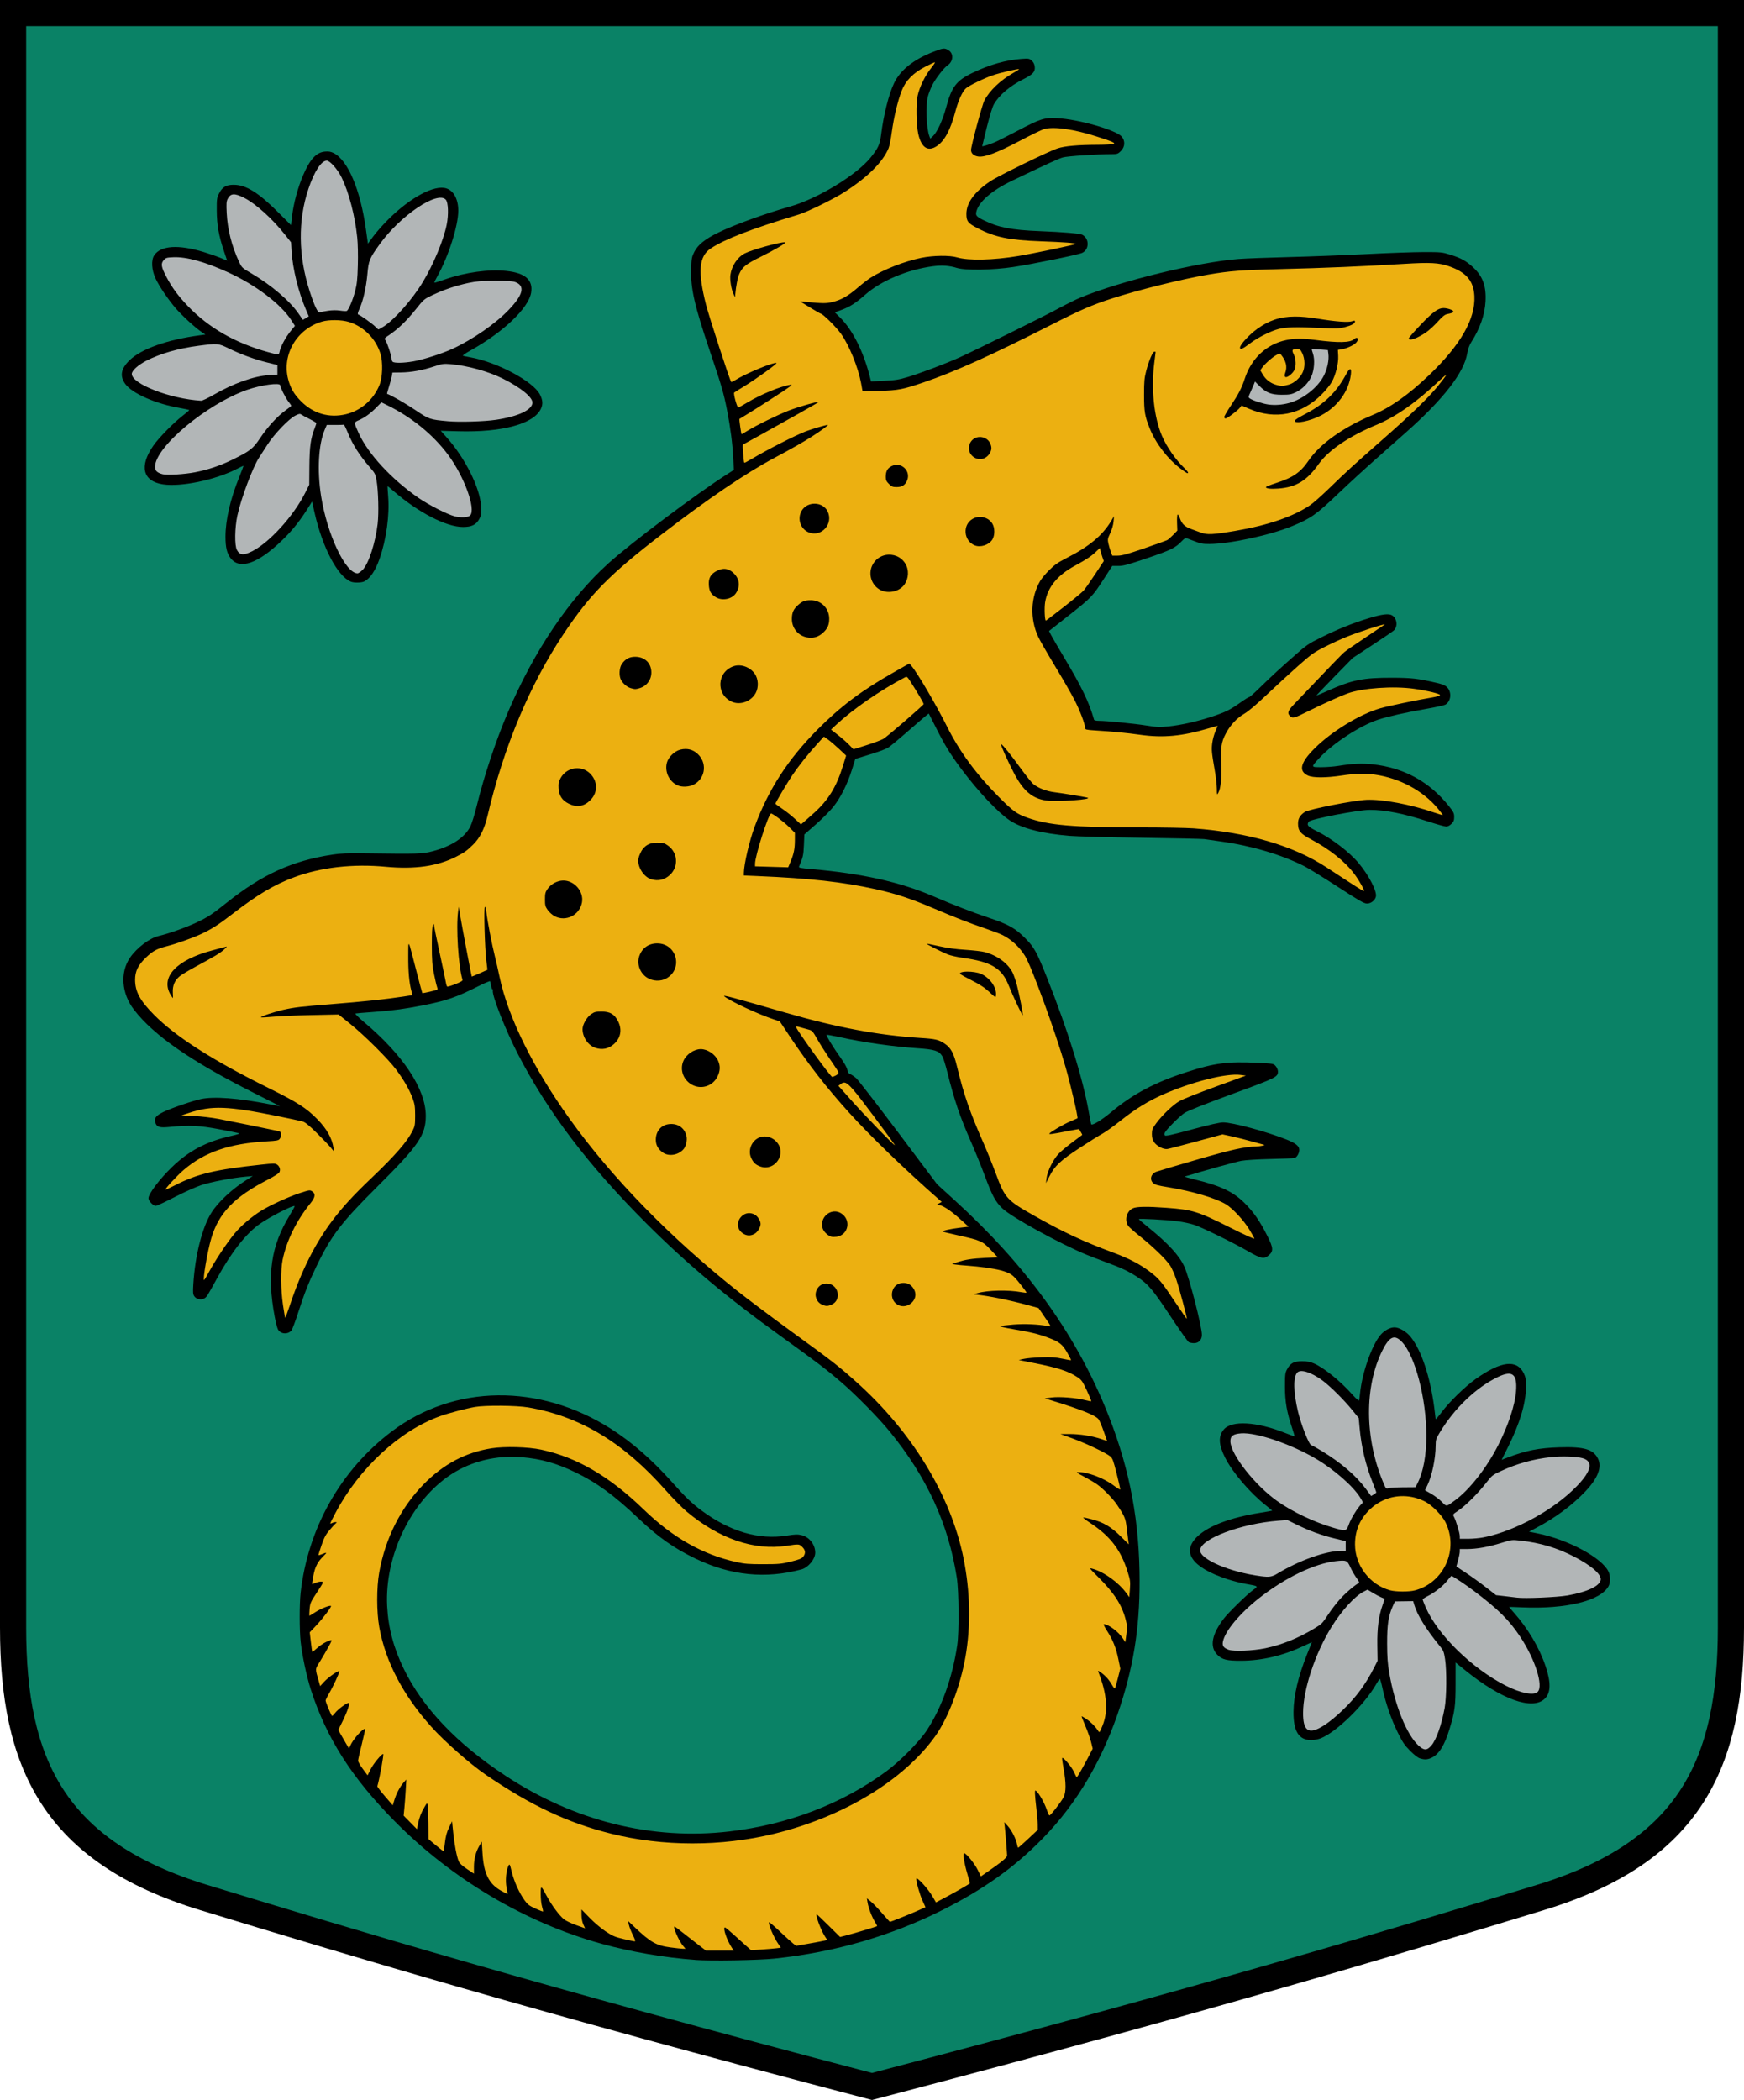
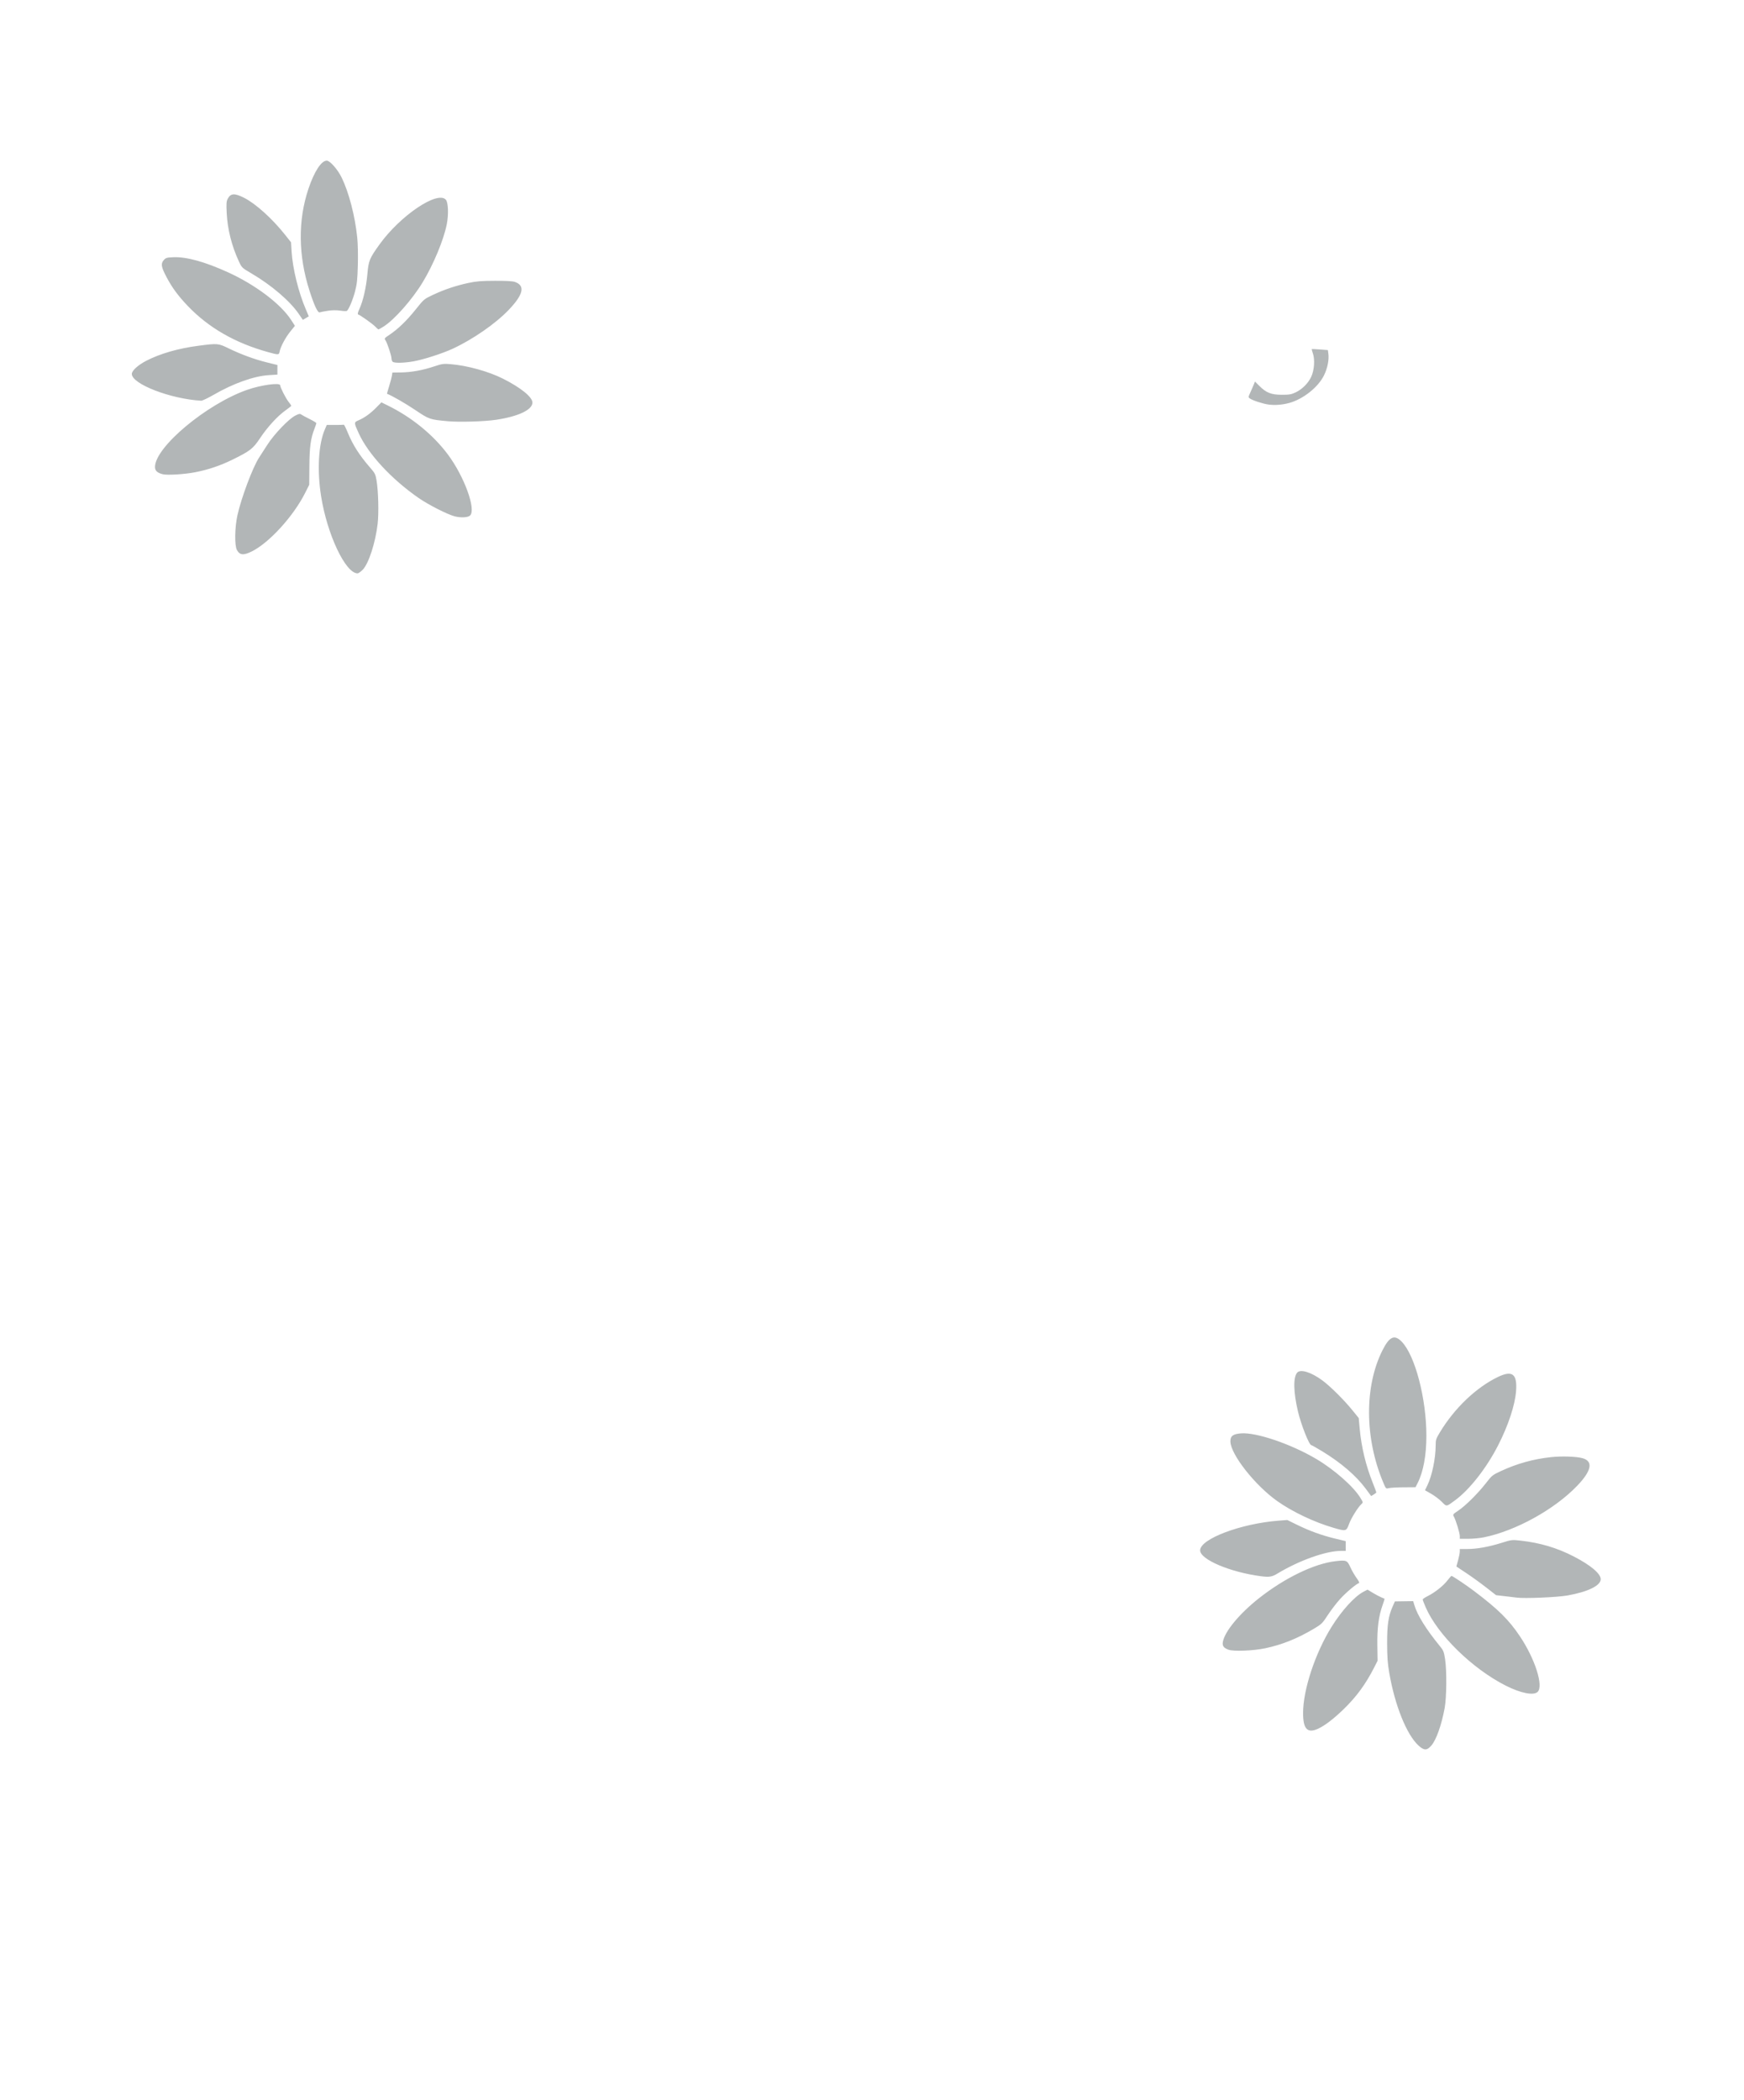
<svg xmlns="http://www.w3.org/2000/svg" width="500" height="602" viewBox="0 0 132.292 159.279" version="1.1" id="svg847">
  <defs id="defs841" />
-   <path style="font-variation-settings:normal;opacity:1;vector-effect:none;fill:#0a8266;fill-opacity:1;stroke:#000000;stroke-width:1.984;stroke-linecap:butt;stroke-linejoin:miter;stroke-miterlimit:8.5;stroke-dasharray:none;stroke-dashoffset:0;stroke-opacity:1;stop-color:#000000" d="m 0.992,0.992 v 122.457 c 0,10.289 3.076,17.008 14.491,20.482 11.415,3.473 24.815,7.546 50.663,14.323 25.848,-6.777 39.248,-10.849 50.663,-14.323 11.415,-3.473 14.491,-10.193 14.491,-20.482 V 0.992 Z" id="path846" />
-   <path id="path904" style="fill:#000000;stroke-width:1" d="m 52.733,148.651 c -2.31,-0.166 -4.916,-0.614 -7.107,-1.222 -5.793,-1.608 -11.378,-4.92 -15.713,-9.32 -3.244,-3.292 -5.137,-6.265 -6.329,-9.939 -0.32,-0.986 -0.666,-2.611 -0.78,-3.661 -0.093,-0.861 -0.095,-2.848 -0.003,-3.678 0.545,-4.914 3.052,-9.354 6.928,-12.27 4.738,-3.564 11.185,-3.641 16.601,-0.198 1.608,1.022 3.123,2.345 4.655,4.062 1.019,1.143 1.494,1.599 2.243,2.153 2.15,1.593 4.324,2.231 6.457,1.895 0.633,-0.1 0.823,-0.106 1.117,-0.035 0.594,0.142 1.041,0.717 1.037,1.333 -0.003,0.487 -0.531,1.126 -1.044,1.264 -2.723,0.733 -5.357,0.468 -8.015,-0.808 -1.652,-0.793 -2.843,-1.63 -4.342,-3.055 -1.853,-1.76 -3.19,-2.735 -4.817,-3.513 -1.435,-0.686 -2.564,-1.004 -4.026,-1.132 -1.915,-0.168 -3.833,0.295 -5.363,1.294 -3.033,1.98 -5.058,6.14 -4.866,9.997 0.082,1.643 0.491,3.181 1.272,4.781 1.437,2.943 4.033,5.666 7.708,8.087 5.224,3.441 11.136,4.911 16.988,4.224 4.435,-0.52 8.502,-2.075 11.87,-4.538 1.051,-0.769 2.525,-2.258 3.102,-3.135 1.129,-1.716 1.943,-3.996 2.309,-6.467 0.146,-0.983 0.125,-4.08 -0.033,-5.1 -0.636,-4.084 -2.266,-7.631 -5.109,-11.114 -0.825,-1.01 -2.525,-2.74 -3.627,-3.691 -1.162,-1.001 -1.879,-1.548 -4.572,-3.486 C 55.126,98.395 52.107,95.864 49.038,92.798 44.633,88.397 41.557,84.344 39.294,79.961 38.343,78.12 37.298,75.469 37.387,75.126 c 0.018,-0.069 0.007,-0.11 -0.025,-0.09 -0.032,0.02 -0.08,-0.099 -0.107,-0.264 -0.027,-0.165 -0.063,-0.322 -0.08,-0.351 -0.017,-0.028 -0.417,0.142 -0.889,0.379 -1.697,0.852 -2.399,1.093 -4.24,1.46 -1.279,0.255 -2.456,0.408 -3.899,0.509 -0.6,0.042 -1.132,0.088 -1.183,0.103 -0.052,0.015 0.214,0.285 0.598,0.607 3.023,2.538 4.736,5.126 4.736,7.157 0,1.457 -0.549,2.257 -3.693,5.383 -2.732,2.717 -3.492,3.712 -4.613,6.05 -0.592,1.234 -0.895,2.003 -1.385,3.517 -0.213,0.658 -0.438,1.255 -0.501,1.327 -0.281,0.325 -0.835,0.277 -1.025,-0.09 -0.055,-0.106 -0.165,-0.539 -0.245,-0.961 -0.599,-3.181 -0.278,-5.362 1.128,-7.669 0.229,-0.376 0.403,-0.696 0.387,-0.712 -0.097,-0.097 -1.812,0.774 -2.63,1.337 -1.033,0.71 -2.176,2.161 -3.253,4.13 -0.738,1.349 -0.773,1.404 -0.951,1.521 -0.237,0.155 -0.629,0.077 -0.782,-0.156 -0.097,-0.148 -0.108,-0.296 -0.07,-0.912 0.135,-2.202 0.687,-4.362 1.394,-5.456 0.532,-0.823 1.606,-1.812 2.708,-2.493 l 0.411,-0.254 -0.528,0.046 c -1.012,0.089 -2.643,0.399 -3.377,0.642 -0.406,0.135 -1.319,0.544 -2.027,0.91 -0.709,0.366 -1.352,0.665 -1.43,0.665 -0.195,0 -0.552,-0.375 -0.552,-0.579 0,-0.333 0.837,-1.444 1.77,-2.349 1.295,-1.256 2.623,-1.955 4.525,-2.381 0.456,-0.102 0.654,-0.173 0.563,-0.201 -0.077,-0.024 -0.758,-0.16 -1.512,-0.304 -1.477,-0.282 -2.248,-0.317 -3.728,-0.173 -0.762,0.074 -0.976,0.017 -1.085,-0.292 -0.126,-0.36 0.01,-0.553 0.592,-0.839 0.578,-0.284 2.182,-0.837 2.849,-0.982 0.982,-0.213 2.83,-0.075 5.188,0.388 0.455,0.089 0.819,0.155 0.809,0.147 -0.01,-0.009 -0.904,-0.462 -1.988,-1.007 C 14.484,80.489 11.662,78.531 10.164,76.583 9.215,75.35 9.096,73.752 9.869,72.628 10.382,71.882 11.351,71.151 12.039,70.991 c 0.754,-0.175 2.086,-0.65 2.874,-1.024 0.874,-0.415 1.138,-0.589 2.312,-1.523 2.667,-2.121 4.943,-3.155 7.969,-3.62 0.653,-0.1 1.147,-0.12 2.568,-0.101 3.967,0.054 4.291,0.044 5.065,-0.16 1.426,-0.375 2.425,-1.034 2.853,-1.881 0.11,-0.217 0.328,-0.918 0.484,-1.558 0.559,-2.282 1.444,-4.937 2.364,-7.096 1.989,-4.668 4.653,-8.617 7.618,-11.295 1.725,-1.557 6.64,-5.25 8.97,-6.739 l 0.55,-0.352 -0.043,-0.865 c -0.056,-1.116 -0.21,-2.313 -0.47,-3.653 -0.249,-1.284 -0.43,-1.907 -1.303,-4.486 -1.178,-3.485 -1.471,-4.771 -1.421,-6.257 0.026,-0.795 0.047,-0.904 0.238,-1.278 0.268,-0.524 0.793,-0.953 1.743,-1.424 1.219,-0.604 3.55,-1.455 5.533,-2.018 2.087,-0.593 5.042,-2.393 6.11,-3.723 0.565,-0.703 0.691,-0.981 0.784,-1.725 0.186,-1.493 0.585,-3.075 0.985,-3.91 0.469,-0.978 1.454,-1.769 2.933,-2.356 0.793,-0.314 0.889,-0.326 1.195,-0.139 0.408,0.249 0.367,0.862 -0.077,1.153 -0.268,0.176 -0.914,1.013 -1.16,1.506 -0.121,0.242 -0.267,0.62 -0.325,0.841 -0.18,0.691 -0.117,2.424 0.11,3.02 l 0.071,0.188 0.214,-0.204 c 0.314,-0.3 0.734,-1.217 0.98,-2.139 C 72.189,6.578 72.537,6.119 73.766,5.528 75.06,4.905 76.305,4.551 77.497,4.466 78.022,4.429 78.077,4.438 78.258,4.594 78.389,4.707 78.465,4.853 78.49,5.043 78.542,5.433 78.362,5.638 77.658,5.99 76.615,6.512 75.811,7.19 75.401,7.893 75.287,8.088 75.081,8.751 74.861,9.63 74.665,10.412 74.505,11.068 74.505,11.086 c 0,0.042 0.48,-0.104 0.914,-0.278 0.174,-0.07 0.965,-0.467 1.759,-0.884 1.758,-0.924 2.019,-1.007 3.019,-0.96 1.582,0.074 4.472,0.9 4.891,1.399 0.277,0.329 0.252,0.775 -0.06,1.088 -0.206,0.206 -0.287,0.239 -0.58,0.24 -1.27,0.004 -3.48,0.149 -3.823,0.249 -0.339,0.1 -0.915,0.363 -3.834,1.756 -1.567,0.748 -2.581,1.635 -2.739,2.394 -0.053,0.255 0.037,0.353 0.559,0.611 1.108,0.549 2.106,0.744 4.221,0.828 1.798,0.071 3.085,0.181 3.267,0.278 0.548,0.293 0.537,1.124 -0.017,1.376 -0.311,0.142 -3.766,0.849 -5.22,1.068 -1.548,0.234 -3.632,0.269 -4.269,0.072 -0.587,-0.182 -1.146,-0.22 -1.842,-0.128 -1.918,0.255 -3.924,1.1 -5.117,2.155 -0.709,0.627 -1.172,0.924 -1.789,1.149 l -0.522,0.19 0.391,0.383 c 0.959,0.941 1.798,2.614 2.282,4.556 l 0.076,0.304 0.998,-0.049 c 0.846,-0.042 1.121,-0.086 1.802,-0.291 0.945,-0.285 2.913,-1.03 3.91,-1.481 1.205,-0.545 6.453,-3.142 7.544,-3.734 0.571,-0.31 1.31,-0.675 1.643,-0.812 3.065,-1.262 8.93,-2.692 11.987,-2.922 0.542,-0.041 2.275,-0.107 3.853,-0.146 1.577,-0.04 4.205,-0.14 5.839,-0.224 1.634,-0.084 3.588,-0.153 4.342,-0.154 1.301,-0.002 1.404,0.008 2.003,0.193 0.819,0.252 1.235,0.481 1.761,0.972 0.726,0.677 0.993,1.417 0.93,2.586 -0.053,0.995 -0.421,2.049 -1.073,3.07 -0.157,0.246 -0.255,0.518 -0.315,0.87 -0.246,1.459 -1.798,3.458 -4.639,5.978 -0.602,0.534 -1.696,1.503 -2.431,2.154 -0.735,0.651 -1.938,1.756 -2.673,2.456 -1.731,1.648 -2.099,1.909 -3.517,2.497 -1.668,0.692 -4.74,1.357 -6.296,1.364 -0.512,0.002 -0.679,-0.03 -1.161,-0.222 -0.31,-0.124 -0.596,-0.225 -0.638,-0.225 -0.041,-2.12e-4 -0.168,0.097 -0.281,0.217 -0.502,0.527 -0.823,0.686 -2.618,1.296 -1.496,0.508 -1.827,0.598 -2.216,0.598 h -0.458 l -0.58,0.897 c -0.921,1.426 -0.978,1.486 -2.65,2.806 l -1.564,1.234 0.148,0.293 c 0.081,0.161 0.545,0.957 1.03,1.77 1.308,2.192 1.873,3.368 2.236,4.66 0.015,0.054 0.15,0.088 0.352,0.088 0.572,0 2.704,0.211 3.639,0.36 0.798,0.127 0.989,0.135 1.653,0.064 0.984,-0.104 2.152,-0.367 3.285,-0.739 1.055,-0.346 1.388,-0.512 2.208,-1.094 0.326,-0.232 0.608,-0.405 0.627,-0.386 0.019,0.019 0.37,-0.291 0.78,-0.69 0.965,-0.939 1.442,-1.38 2.654,-2.45 0.937,-0.828 1.057,-0.91 2.075,-1.413 1.246,-0.617 2.355,-1.062 3.547,-1.427 1.039,-0.318 1.555,-0.379 1.806,-0.214 0.372,0.244 0.428,0.854 0.105,1.144 -0.086,0.078 -0.822,0.577 -1.634,1.11 l -1.477,0.969 -1.384,1.416 c -0.761,0.779 -1.376,1.423 -1.368,1.432 0.009,0.009 0.394,-0.153 0.856,-0.359 1.849,-0.826 2.681,-0.994 4.885,-0.989 1.481,0.003 1.98,0.061 3.384,0.389 0.463,0.108 0.651,0.189 0.797,0.341 0.355,0.371 0.294,1.033 -0.12,1.3 -0.086,0.056 -0.727,0.2 -1.423,0.32 -1.529,0.265 -2.974,0.588 -3.691,0.827 -1.39,0.462 -3.428,1.791 -4.468,2.914 -0.65,0.702 -0.652,0.693 0.154,0.693 0.379,-1.41e-4 0.973,-0.047 1.321,-0.104 1.017,-0.166 1.777,-0.2 2.572,-0.114 2.365,0.256 4.306,1.317 5.775,3.159 0.364,0.456 0.41,0.551 0.41,0.832 0,0.257 -0.039,0.356 -0.206,0.523 -0.126,0.126 -0.279,0.206 -0.396,0.206 -0.105,0 -0.717,-0.171 -1.36,-0.38 -1.874,-0.609 -3.248,-0.883 -4.444,-0.885 -0.86,-0.002 -4.477,0.696 -4.622,0.892 -0.187,0.253 -0.08,0.38 0.616,0.726 1.138,0.566 2.47,1.585 3.166,2.421 0.788,0.947 1.405,2.151 1.305,2.547 -0.072,0.287 -0.373,0.518 -0.674,0.518 -0.221,0 -0.572,-0.201 -2.223,-1.273 -1.079,-0.7 -2.214,-1.401 -2.524,-1.557 -1.735,-0.878 -4.004,-1.551 -6.333,-1.878 -0.541,-0.076 -1.109,-0.156 -1.264,-0.179 -0.155,-0.022 -2.307,-0.069 -4.783,-0.104 -2.476,-0.035 -4.929,-0.1 -5.452,-0.144 -2.094,-0.177 -3.635,-0.578 -4.524,-1.176 -0.896,-0.603 -2.363,-2.157 -3.638,-3.854 -0.84,-1.118 -1.304,-1.874 -1.968,-3.202 -0.28,-0.56 -0.519,-1.029 -0.531,-1.043 -0.012,-0.013 -0.649,0.526 -1.417,1.197 -0.767,0.672 -1.506,1.289 -1.641,1.373 -0.248,0.153 -0.792,0.348 -1.907,0.685 l -0.606,0.183 -0.26,0.825 c -0.346,1.097 -0.851,2.106 -1.402,2.801 -0.248,0.313 -0.845,0.914 -1.328,1.337 l -0.877,0.768 -0.035,0.809 c -0.034,0.768 -0.067,0.914 -0.367,1.624 -0.041,0.096 0.088,0.123 0.958,0.198 3.788,0.327 6.697,0.975 9.195,2.047 1.592,0.683 3.003,1.229 4.262,1.65 1.459,0.487 1.998,0.79 2.744,1.545 0.68,0.687 0.874,1.04 1.651,2.996 1.583,3.99 2.712,7.617 3.164,10.165 0.082,0.464 0.164,0.886 0.181,0.936 0.052,0.153 0.764,-0.275 1.553,-0.934 1.62,-1.352 3.311,-2.245 5.718,-3.02 2.099,-0.676 3.073,-0.803 5.309,-0.695 1.254,0.061 1.258,0.061 1.424,0.255 0.092,0.107 0.167,0.283 0.167,0.392 0,0.434 -0.083,0.475 -3.496,1.729 -2.056,0.756 -3.355,1.271 -3.589,1.424 -0.348,0.227 -1.357,1.233 -1.494,1.489 -0.035,0.066 -0.038,0.162 -0.006,0.213 0.046,0.075 0.462,-0.015 2.053,-0.445 1.375,-0.371 2.115,-0.538 2.382,-0.536 0.713,0.004 3.224,0.679 4.748,1.278 0.742,0.291 1.02,0.511 1.02,0.805 0,0.262 -0.192,0.584 -0.371,0.621 -0.086,0.018 -0.901,0.049 -1.81,0.07 -0.966,0.022 -1.887,0.08 -2.216,0.139 -0.425,0.077 -2.656,0.697 -4.29,1.193 -0.038,0.012 0.294,0.11 0.739,0.218 1.978,0.481 2.939,0.934 3.802,1.795 0.688,0.686 1.173,1.388 1.733,2.509 0.451,0.902 0.465,1.143 0.084,1.463 -0.348,0.293 -0.576,0.246 -1.555,-0.319 -1.089,-0.629 -3.375,-1.753 -4.05,-1.992 -0.282,-0.1 -0.867,-0.227 -1.301,-0.283 -0.873,-0.113 -2.935,-0.224 -2.935,-0.159 0,0.023 0.324,0.304 0.721,0.624 1.5,1.213 2.352,2.141 2.73,2.975 0.374,0.824 1.332,4.547 1.332,5.175 0,0.377 -0.24,0.63 -0.599,0.63 -0.14,0 -0.317,-0.034 -0.393,-0.074 -0.077,-0.041 -0.709,-0.935 -1.406,-1.987 -1.342,-2.027 -1.683,-2.428 -2.524,-2.971 -0.67,-0.432 -1.184,-0.675 -2.288,-1.083 -0.542,-0.2 -1.222,-0.461 -1.512,-0.58 -2.045,-0.839 -5.727,-2.865 -6.419,-3.532 -0.517,-0.498 -0.761,-0.95 -1.314,-2.434 -0.281,-0.754 -0.757,-1.926 -1.056,-2.603 -0.835,-1.887 -1.275,-3.182 -1.801,-5.302 -0.133,-0.537 -0.307,-1.081 -0.386,-1.208 -0.246,-0.399 -0.591,-0.509 -1.862,-0.593 -1.87,-0.125 -4.103,-0.443 -5.939,-0.846 -0.52,-0.114 -0.96,-0.193 -0.978,-0.175 -0.047,0.047 0.549,1.016 1.082,1.759 0.278,0.388 0.471,0.733 0.497,0.892 0.032,0.191 0.091,0.279 0.228,0.336 0.102,0.043 0.303,0.179 0.447,0.304 0.144,0.125 1.584,1.987 3.201,4.138 l 2.939,3.911 1.266,1.151 c 5.354,4.865 9.062,9.944 11.451,15.683 1.726,4.149 2.549,8.06 2.633,12.521 0.071,3.77 -0.356,6.8 -1.427,10.131 -1.308,4.068 -3.275,7.433 -5.93,10.146 -2.12,2.166 -4.408,3.804 -7.501,5.368 -3.949,1.997 -8.236,3.244 -12.803,3.724 -1.243,0.131 -4.827,0.193 -6.05,0.105 z m 54.974,-15.284 c -0.15,-0.046 -0.44,-0.271 -0.745,-0.577 -0.418,-0.421 -0.568,-0.643 -0.931,-1.377 -0.49,-0.991 -0.912,-2.208 -1.151,-3.319 -0.089,-0.416 -0.184,-0.756 -0.21,-0.756 -0.026,0 -0.151,0.181 -0.278,0.403 -0.899,1.572 -3.048,3.663 -4.22,4.109 -0.189,0.072 -0.505,0.131 -0.702,0.131 -0.949,0 -1.362,-0.656 -1.35,-2.146 0.01,-1.215 0.354,-2.677 1.028,-4.366 l 0.367,-0.92 -0.669,0.313 c -1.539,0.719 -3.118,1.09 -4.679,1.099 -1.122,0.007 -1.475,-0.084 -1.845,-0.47 -0.575,-0.601 -0.4,-1.534 0.511,-2.725 0.361,-0.472 1.77,-1.845 2.236,-2.18 0.399,-0.286 0.407,-0.28 -0.586,-0.455 -0.368,-0.065 -1.001,-0.228 -1.407,-0.363 -2.703,-0.897 -3.497,-2.071 -2.209,-3.266 0.847,-0.786 2.496,-1.402 4.705,-1.759 0.503,-0.081 0.921,-0.155 0.929,-0.163 0.009,-0.008 -0.213,-0.195 -0.492,-0.414 -1.184,-0.93 -2.516,-2.49 -3.075,-3.601 -0.503,-0.999 -0.532,-1.629 -0.102,-2.141 0.594,-0.705 2.487,-0.599 4.649,0.261 0.381,0.152 0.703,0.267 0.716,0.256 0.012,-0.011 -0.072,-0.3 -0.187,-0.644 -0.399,-1.191 -0.538,-1.996 -0.538,-3.118 -7.06e-4,-0.921 0.015,-1.049 0.156,-1.313 0.256,-0.478 0.522,-0.622 1.145,-0.619 0.4,0.002 0.62,0.044 0.909,0.172 0.768,0.341 1.975,1.318 2.885,2.336 0.291,0.326 0.511,0.52 0.528,0.466 0.016,-0.051 0.049,-0.298 0.074,-0.549 0.152,-1.543 0.896,-3.657 1.556,-4.424 0.29,-0.337 0.715,-0.567 1.051,-0.569 0.357,-0.003 0.914,0.325 1.233,0.725 0.813,1.018 1.474,3.001 1.788,5.363 0.056,0.423 0.103,0.811 0.104,0.861 7.7e-4,0.051 0.197,-0.171 0.437,-0.492 0.592,-0.794 1.785,-1.961 2.592,-2.535 1.939,-1.378 3.134,-1.517 3.663,-0.424 0.136,0.282 0.161,0.443 0.158,1.037 -0.006,1.222 -0.461,2.739 -1.364,4.55 l -0.48,0.962 0.469,-0.18 c 1.387,-0.531 2.353,-0.721 3.916,-0.77 1.873,-0.059 2.578,0.151 2.926,0.868 0.312,0.645 -0.015,1.483 -0.972,2.489 -0.979,1.029 -2.237,1.966 -3.644,2.714 l -0.617,0.328 0.65,0.131 c 2.315,0.468 4.88,1.848 5.376,2.894 0.142,0.299 0.15,0.833 0.016,1.088 -0.59,1.125 -3.207,1.772 -6.583,1.626 -0.522,-0.023 -0.957,-0.036 -0.966,-0.03 -0.009,0.006 0.141,0.188 0.334,0.404 1.084,1.216 1.959,2.69 2.426,4.085 0.425,1.269 0.402,2.034 -0.072,2.482 -0.939,0.886 -3.304,0.035 -6.019,-2.165 l -0.732,-0.593 -7e-4,1.587 c -7e-4,1.73 -0.053,2.124 -0.468,3.485 -0.372,1.22 -0.803,1.904 -1.36,2.157 -0.315,0.143 -0.518,0.153 -0.88,0.041 z M 26.609,44.114 c -0.998,-0.4 -2.138,-2.564 -2.743,-5.206 l -0.198,-0.867 -0.127,0.208 c -0.713,1.164 -1.303,1.919 -2.121,2.712 -1.844,1.789 -3.238,2.278 -3.926,1.376 -0.283,-0.371 -0.39,-0.818 -0.39,-1.627 0,-1.271 0.366,-2.854 1.047,-4.532 0.19,-0.468 0.332,-0.85 0.316,-0.85 -0.016,0 -0.277,0.124 -0.579,0.276 -1.611,0.81 -4.182,1.338 -5.52,1.133 -1.536,-0.235 -1.822,-1.364 -0.742,-2.927 0.41,-0.593 1.531,-1.738 2.239,-2.287 0.269,-0.209 0.491,-0.396 0.493,-0.417 0.002,-0.02 -0.306,-0.09 -0.683,-0.155 -1.847,-0.317 -3.648,-1.107 -4.172,-1.829 -0.431,-0.595 -0.334,-1.15 0.31,-1.783 0.887,-0.871 2.86,-1.575 5.352,-1.909 l 0.418,-0.056 -0.277,-0.184 c -0.483,-0.321 -1.492,-1.245 -1.974,-1.806 -0.588,-0.686 -1.245,-1.656 -1.528,-2.257 -0.305,-0.646 -0.348,-1.403 -0.102,-1.767 0.503,-0.741 1.83,-0.828 3.748,-0.244 0.426,0.13 1.001,0.329 1.278,0.444 l 0.503,0.208 -0.241,-0.714 c -0.392,-1.161 -0.54,-1.991 -0.547,-3.071 -0.006,-0.88 0.007,-0.976 0.169,-1.301 0.25,-0.499 0.534,-0.669 1.118,-0.667 0.925,0.003 1.861,0.581 3.354,2.071 l 0.99,0.988 0.083,-0.703 c 0.112,-0.942 0.433,-2.134 0.822,-3.049 0.531,-1.249 1.01,-1.77 1.68,-1.825 0.279,-0.023 0.439,0.005 0.654,0.114 1.079,0.55 2.018,2.767 2.439,5.759 l 0.156,1.108 0.414,-0.561 c 0.228,-0.309 0.733,-0.879 1.123,-1.268 1.69,-1.684 3.516,-2.658 4.422,-2.358 0.555,0.183 0.894,0.823 0.894,1.687 0,1.148 -0.737,3.457 -1.59,4.984 -0.138,0.247 -0.239,0.462 -0.224,0.477 0.015,0.015 0.374,-0.095 0.798,-0.244 1.533,-0.54 3.343,-0.79 4.673,-0.645 1.427,0.155 2.025,0.68 1.872,1.642 -0.187,1.171 -2.112,3.006 -4.608,4.393 -0.369,0.205 -0.619,0.383 -0.563,0.4 0.055,0.017 0.306,0.069 0.558,0.114 2.038,0.369 4.762,1.823 5.276,2.817 0.215,0.417 0.241,0.719 0.089,1.062 -0.515,1.164 -2.919,1.825 -6.294,1.73 l -1.316,-0.037 0.433,0.484 c 1.42,1.586 2.551,3.849 2.633,5.269 0.031,0.529 0.016,0.635 -0.129,0.914 -0.236,0.455 -0.581,0.631 -1.244,0.632 -1.264,0.003 -3.412,-1.107 -5.262,-2.717 -0.238,-0.207 -0.445,-0.377 -0.459,-0.377 -0.014,0 0.003,0.34 0.037,0.756 0.119,1.43 -0.136,3.285 -0.657,4.766 -0.311,0.884 -0.702,1.466 -1.14,1.695 -0.214,0.112 -0.78,0.125 -1.032,0.024 z" />
-   <path id="path976" style="fill:#ecb011;fill-opacity:1;stroke-width:1" d="m 70.91,4.726 c -0.042,0 -0.367,0.15 -0.721,0.332 -0.927,0.478 -1.497,1.061 -1.796,1.837 -0.301,0.781 -0.601,2.04 -0.748,3.143 -0.067,0.502 -0.173,1.039 -0.237,1.193 -0.441,1.076 -1.636,2.256 -3.421,3.38 -0.828,0.522 -2.752,1.463 -3.376,1.652 -3.586,1.085 -5.621,1.869 -6.698,2.581 -0.897,0.593 -0.996,1.754 -0.364,4.242 0.235,0.926 1.818,5.788 1.916,5.886 0.018,0.018 0.157,-0.046 0.309,-0.141 0.806,-0.509 2.893,-1.375 3.125,-1.298 0.097,0.032 -1.561,1.229 -2.455,1.771 -0.391,0.237 -0.73,0.45 -0.753,0.472 -0.076,0.076 0.222,1.154 0.313,1.133 0.047,-0.011 0.346,-0.177 0.665,-0.368 1.05,-0.632 2.545,-1.248 3.296,-1.358 0.221,-0.032 0.007,0.129 -1.231,0.929 -0.824,0.533 -1.751,1.121 -2.061,1.307 -0.31,0.186 -0.573,0.346 -0.585,0.357 -0.026,0.022 0.135,1.159 0.164,1.159 0.011,0 0.227,-0.126 0.48,-0.28 0.7,-0.425 2.167,-1.143 3.071,-1.503 0.683,-0.272 2.236,-0.718 2.295,-0.659 0.01,0.01 -0.684,0.412 -1.543,0.894 -1.629,0.914 -4.134,2.308 -4.205,2.338 -0.044,0.019 0.059,1.325 0.108,1.374 0.016,0.016 0.293,-0.127 0.614,-0.319 1.154,-0.687 3.226,-1.743 4.044,-2.06 0.475,-0.184 1.525,-0.491 1.68,-0.491 0.081,0 -0.513,0.436 -1.165,0.854 -0.696,0.447 -1.464,0.884 -2.884,1.644 -2.222,1.188 -5.048,3.107 -8.582,5.827 -3.93,3.024 -5.413,4.532 -7.418,7.538 -2.564,3.845 -4.536,8.56 -5.764,13.788 -0.233,0.99 -0.57,1.665 -1.089,2.178 -0.466,0.461 -0.653,0.594 -1.283,0.917 -1.414,0.725 -3.145,0.974 -5.33,0.768 -2.512,-0.238 -4.936,0.039 -6.973,0.796 -1.498,0.557 -2.804,1.333 -4.643,2.759 -1.07,0.83 -1.653,1.202 -2.443,1.562 -0.67,0.305 -1.878,0.732 -2.559,0.906 -0.767,0.196 -1.064,0.357 -1.591,0.863 -0.601,0.577 -0.829,1.049 -0.823,1.702 0.008,0.895 0.374,1.567 1.437,2.64 1.644,1.66 4.445,3.452 8.653,5.536 2.235,1.107 2.905,1.535 3.739,2.389 0.712,0.728 1.108,1.434 1.218,2.167 l 0.042,0.282 -0.258,-0.317 C 24.938,86.855 24.461,86.358 24.021,85.925 23.444,85.356 23.147,85.115 22.958,85.062 22.814,85.021 21.999,84.846 21.148,84.673 17.254,83.88 16.084,83.835 14.334,84.412 l -0.572,0.188 0.95,0.046 c 0.538,0.026 1.367,0.125 1.911,0.229 0.903,0.173 4.197,0.843 4.543,0.925 0.188,0.044 0.217,0.341 0.056,0.571 -0.091,0.129 -0.203,0.152 -0.967,0.195 -2.835,0.161 -4.731,0.812 -6.317,2.168 -0.493,0.422 -1.443,1.448 -1.389,1.501 0.013,0.013 0.323,-0.129 0.689,-0.316 1.743,-0.892 3.05,-1.206 6.602,-1.588 0.91,-0.098 1.029,-0.098 1.177,-8.8e-4 0.2,0.131 0.277,0.394 0.172,0.59 -0.043,0.08 -0.417,0.319 -0.833,0.532 -2.585,1.325 -3.778,2.562 -4.34,4.504 -0.279,0.963 -0.65,3.136 -0.535,3.131 0.022,-8.79e-4 0.199,-0.292 0.392,-0.647 0.507,-0.93 1.339,-2.177 1.925,-2.885 0.487,-0.589 1.267,-1.256 2.015,-1.724 0.631,-0.395 2.078,-1.059 2.89,-1.326 0.764,-0.251 0.802,-0.257 0.975,-0.144 0.276,0.181 0.238,0.453 -0.125,0.9 -1.06,1.303 -1.82,2.847 -2.116,4.294 -0.156,0.764 -0.144,2.254 0.028,3.425 0.076,0.518 0.152,0.955 0.168,0.972 0.016,0.016 0.18,-0.423 0.365,-0.977 0.861,-2.587 1.919,-4.69 3.231,-6.423 0.765,-1.011 1.575,-1.891 2.947,-3.2 1.818,-1.735 2.711,-2.762 3.122,-3.589 0.175,-0.351 0.193,-0.458 0.192,-1.161 -6.59e-4,-0.661 -0.028,-0.849 -0.188,-1.288 -0.237,-0.65 -0.655,-1.383 -1.241,-2.173 -0.596,-0.804 -2.416,-2.616 -3.514,-3.498 l -0.864,-0.695 -2.055,0.043 c -1.13,0.024 -2.425,0.078 -2.878,0.122 -0.453,0.043 -0.88,0.067 -0.949,0.051 -0.147,-0.033 1.006,-0.421 1.714,-0.578 0.821,-0.182 1.323,-0.24 3.646,-0.425 2.338,-0.185 4.184,-0.38 5.414,-0.571 L 31.289,75.479 31.196,75.121 c -0.162,-0.626 -0.235,-1.455 -0.228,-2.616 0.007,-1.308 -0.031,-1.376 0.591,1.043 0.247,0.962 0.461,1.76 0.475,1.775 0.031,0.031 1.099,-0.218 1.148,-0.268 0.019,-0.019 0.004,-0.117 -0.035,-0.218 -0.038,-0.101 -0.141,-0.541 -0.229,-0.977 -0.132,-0.659 -0.16,-1.026 -0.161,-2.165 -8.79e-4,-0.958 0.024,-1.414 0.084,-1.512 0.084,-0.138 0.086,-0.138 0.088,0.015 8.79e-4,0.086 0.19,1.02 0.421,2.075 0.23,1.055 0.44,2.054 0.467,2.22 0.026,0.165 0.074,0.317 0.106,0.337 0.032,0.02 0.313,-0.065 0.625,-0.188 0.432,-0.171 0.559,-0.251 0.533,-0.337 -0.31,-1.026 -0.497,-3.956 -0.331,-5.178 l 0.048,-0.352 0.122,0.738 c 0.115,0.692 0.839,4.515 0.863,4.556 0.006,0.01 0.277,-0.101 0.602,-0.246 l 0.591,-0.265 -0.085,-0.703 c -0.119,-0.983 -0.201,-4.011 -0.11,-4.068 0.044,-0.027 0.09,0.138 0.119,0.429 0.059,0.58 0.413,2.417 0.64,3.322 0.092,0.368 0.251,1.064 0.353,1.548 0.647,3.068 2.536,6.896 5.317,10.777 3.19,4.45 7.596,8.974 12.675,13.014 0.806,0.641 2.712,2.072 4.237,3.18 3.108,2.259 3.441,2.518 4.81,3.739 4.249,3.791 7.2,8.638 8.158,13.401 0.509,2.531 0.56,5.114 0.145,7.481 -0.387,2.206 -1.317,4.644 -2.293,6.01 -2.382,3.334 -6.966,6.113 -12.197,7.394 -4.017,0.984 -8.482,0.981 -12.414,-0.007 -3.288,-0.827 -6.07,-2.136 -9.473,-4.458 -1.177,-0.803 -3.125,-2.516 -4.121,-3.623 -2.153,-2.393 -3.494,-4.951 -3.966,-7.565 -0.211,-1.166 -0.212,-3.026 -0.003,-4.182 0.468,-2.595 1.646,-4.92 3.389,-6.69 1.492,-1.515 3.162,-2.396 5.132,-2.707 0.989,-0.156 2.771,-0.107 3.755,0.103 2.718,0.582 5.172,2.013 7.786,4.541 2.215,2.142 4.468,3.418 7.038,3.987 0.623,0.138 0.932,0.162 2.036,0.161 1.182,-0.002 1.374,-0.02 2.092,-0.197 0.631,-0.155 0.82,-0.231 0.932,-0.374 0.197,-0.251 0.177,-0.488 -0.064,-0.729 -0.24,-0.24 -0.247,-0.24 -1.206,-0.094 -2.447,0.374 -5.12,-0.542 -7.567,-2.595 -0.354,-0.297 -1.072,-1.026 -1.598,-1.621 -3.198,-3.623 -6.492,-5.608 -10.422,-6.283 -0.887,-0.152 -3.263,-0.173 -4.044,-0.035 -0.681,0.12 -2.009,0.471 -2.638,0.696 -3.077,1.106 -6.142,3.94 -7.946,7.348 -0.214,0.405 -0.39,0.759 -0.39,0.786 0,0.027 0.061,0.016 0.136,-0.024 0.075,-0.04 0.194,-0.072 0.264,-0.07 0.112,0.002 0.114,0.013 0.021,0.088 -0.059,0.047 -0.27,0.275 -0.469,0.507 -0.292,0.341 -0.411,0.563 -0.616,1.154 -0.14,0.402 -0.242,0.743 -0.228,0.757 0.014,0.014 0.14,-0.023 0.28,-0.081 0.366,-0.153 0.385,-0.134 0.125,0.12 -0.466,0.455 -0.662,0.825 -0.79,1.494 -0.067,0.348 -0.113,0.642 -0.102,0.653 0.011,0.011 0.139,-0.03 0.284,-0.091 0.145,-0.061 0.341,-0.101 0.435,-0.089 0.164,0.021 0.151,0.052 -0.349,0.813 -0.492,0.748 -0.522,0.818 -0.561,1.284 -0.023,0.271 -0.028,0.492 -0.012,0.492 0.016,0 0.225,-0.127 0.465,-0.282 0.404,-0.261 1.098,-0.533 1.171,-0.459 0.057,0.057 -0.635,0.969 -1.129,1.49 l -0.483,0.509 0.083,0.726 c 0.046,0.399 0.095,0.738 0.109,0.754 0.014,0.015 0.166,-0.101 0.337,-0.259 0.304,-0.28 0.683,-0.507 1.022,-0.612 0.161,-0.05 0.154,-0.025 -0.134,0.501 -0.167,0.304 -0.457,0.802 -0.645,1.106 -0.379,0.612 -0.372,0.492 -0.085,1.5 l 0.103,0.364 0.295,-0.323 c 0.324,-0.354 1.124,-0.909 1.159,-0.804 0.029,0.086 -0.459,1.139 -0.784,1.694 -0.14,0.239 -0.255,0.473 -0.255,0.52 -6.59e-4,0.138 0.434,1.174 0.492,1.174 0.03,0 0.139,-0.111 0.243,-0.247 0.194,-0.254 0.85,-0.738 1.002,-0.738 0.129,0 -0.073,0.622 -0.453,1.392 l -0.322,0.653 0.162,0.296 c 0.089,0.163 0.273,0.482 0.408,0.709 l 0.246,0.413 0.095,-0.227 c 0.202,-0.48 0.998,-1.373 1.117,-1.253 0.018,0.018 -0.094,0.535 -0.248,1.15 -0.154,0.614 -0.281,1.178 -0.281,1.252 0,0.074 0.162,0.354 0.36,0.621 l 0.36,0.486 0.24,-0.476 c 0.207,-0.412 0.812,-1.146 0.944,-1.146 0.067,0 -0.255,1.783 -0.441,2.446 -0.012,0.041 0.247,0.384 0.574,0.762 l 0.595,0.687 0.115,-0.382 c 0.149,-0.498 0.424,-1.024 0.695,-1.331 l 0.217,-0.246 -0.043,0.774 c -0.024,0.426 -0.069,1.043 -0.101,1.372 l -0.058,0.598 0.505,0.512 0.504,0.512 0.085,-0.419 c 0.097,-0.479 0.23,-0.822 0.495,-1.273 0.18,-0.307 0.188,-0.311 0.236,-0.141 0.027,0.097 0.052,0.719 0.056,1.383 l 0.007,1.207 0.565,0.472 c 0.311,0.26 0.575,0.46 0.585,0.446 0.011,-0.015 0.054,-0.318 0.097,-0.674 0.057,-0.474 0.14,-0.776 0.308,-1.125 l 0.23,-0.478 0.089,0.871 c 0.093,0.913 0.26,1.789 0.413,2.165 0.061,0.15 0.264,0.339 0.624,0.583 l 0.534,0.36 v -0.517 c 0,-0.593 0.141,-1.142 0.41,-1.598 l 0.187,-0.316 0.049,0.83 c 0.094,1.59 0.477,2.369 1.426,2.9 0.241,0.135 0.454,0.245 0.472,0.245 0.019,0 -0.011,-0.213 -0.067,-0.474 -0.109,-0.515 -0.039,-1.325 0.144,-1.676 0.086,-0.163 0.101,-0.135 0.25,0.478 0.177,0.728 0.566,1.587 0.973,2.151 0.227,0.314 0.356,0.412 0.82,0.622 0.303,0.137 0.563,0.237 0.578,0.222 0.015,-0.015 -0.019,-0.181 -0.076,-0.369 -0.057,-0.189 -0.102,-0.612 -0.101,-0.947 0.003,-0.697 0.006,-0.696 0.483,0.19 0.358,0.664 0.931,1.433 1.278,1.714 0.138,0.111 0.555,0.312 0.927,0.445 l 0.677,0.242 -0.134,-0.296 c -0.083,-0.183 -0.135,-0.456 -0.136,-0.715 l -0.002,-0.419 0.615,0.633 c 0.344,0.354 0.882,0.81 1.219,1.033 0.522,0.345 0.706,0.424 1.354,0.577 0.412,0.097 0.794,0.177 0.848,0.177 0.071,0 0.033,-0.133 -0.137,-0.475 -0.13,-0.261 -0.266,-0.61 -0.302,-0.776 l -0.067,-0.301 0.512,0.486 c 1.197,1.137 1.635,1.385 2.699,1.526 0.413,0.055 0.84,0.101 0.95,0.101 l 0.2,0.002 -0.186,-0.222 c -0.32,-0.38 -0.798,-1.467 -0.645,-1.467 0.02,0 0.284,0.197 0.586,0.437 0.302,0.241 0.83,0.652 1.173,0.915 l 0.624,0.477 h 1.054 1.054 l -0.153,-0.228 4.39e-4,-4.4e-4 c -0.373,-0.558 -0.7,-1.53 -0.515,-1.53 0.037,0 0.318,0.23 0.625,0.512 0.306,0.281 0.737,0.67 0.957,0.863 l 0.401,0.352 0.76,-0.05 c 0.418,-0.028 0.926,-0.07 1.129,-0.095 l 0.369,-0.044 -0.201,-0.294 c -0.354,-0.516 -0.788,-1.544 -0.692,-1.64 0.019,-0.019 0.391,0.301 0.825,0.711 0.434,0.411 0.889,0.822 1.009,0.913 l 0.219,0.167 0.985,-0.173 c 0.542,-0.095 1.072,-0.196 1.179,-0.223 l 0.194,-0.05 -0.163,-0.246 c -0.314,-0.475 -0.766,-1.688 -0.629,-1.688 0.021,0 0.428,0.384 0.902,0.854 l 0.863,0.854 0.444,-0.112 c 0.564,-0.142 2.319,-0.669 2.359,-0.708 0.016,-0.016 -0.055,-0.163 -0.158,-0.327 -0.229,-0.363 -0.492,-1.051 -0.561,-1.47 l -0.051,-0.311 0.285,0.226 c 0.157,0.124 0.545,0.526 0.863,0.892 0.317,0.366 0.59,0.666 0.605,0.666 0.061,0 1.696,-0.662 2.177,-0.881 l 0.514,-0.234 -0.215,-0.474 c -0.22,-0.485 -0.487,-1.414 -0.481,-1.676 0.004,-0.216 0.873,0.723 1.22,1.319 l 0.273,0.469 0.817,-0.434 c 0.665,-0.354 1.658,-0.925 1.752,-1.009 0.011,-0.01 -0.077,-0.347 -0.196,-0.748 -0.238,-0.801 -0.348,-1.538 -0.228,-1.538 0.151,0 0.798,0.801 1.025,1.27 l 0.235,0.487 0.486,-0.336 c 1.067,-0.737 1.506,-1.1 1.505,-1.244 -0.002,-0.193 -0.126,-1.746 -0.176,-2.182 l -0.04,-0.352 0.258,0.281 c 0.298,0.325 0.645,1.007 0.708,1.389 0.024,0.145 0.064,0.264 0.089,0.264 0.025,0 0.369,-0.303 0.765,-0.674 l 0.719,-0.674 -0.002,-0.399 c 0,-0.219 -0.047,-0.779 -0.103,-1.243 -0.056,-0.464 -0.103,-0.968 -0.104,-1.119 -0.002,-0.257 0.006,-0.267 0.121,-0.163 0.21,0.19 0.607,0.901 0.764,1.369 0.083,0.246 0.176,0.453 0.208,0.461 0.081,0.02 0.908,-1.047 1.083,-1.397 0.189,-0.379 0.188,-1.088 -0.003,-2.133 -0.08,-0.438 -0.129,-0.812 -0.109,-0.833 0.081,-0.081 0.734,0.695 0.893,1.062 0.094,0.216 0.189,0.394 0.211,0.395 0.047,0.002 0.495,-0.777 0.915,-1.591 l 0.295,-0.571 -0.119,-0.485 c -0.065,-0.267 -0.259,-0.815 -0.43,-1.218 -0.171,-0.403 -0.302,-0.742 -0.291,-0.753 0.011,-0.011 0.178,0.087 0.371,0.217 0.345,0.232 0.658,0.547 0.876,0.88 0.109,0.166 0.112,0.163 0.338,-0.389 0.447,-1.09 0.348,-2.374 -0.316,-4.072 -0.045,-0.116 -0.007,-0.105 0.231,0.07 0.339,0.249 0.595,0.544 0.824,0.947 0.092,0.163 0.185,0.268 0.207,0.234 0.021,-0.034 0.121,-0.385 0.221,-0.781 l 0.182,-0.719 -0.147,-0.72 c -0.175,-0.858 -0.416,-1.46 -0.861,-2.148 -0.181,-0.279 -0.29,-0.507 -0.242,-0.506 0.354,0.007 1.125,0.585 1.449,1.088 l 0.182,0.282 0.08,-0.598 c 0.071,-0.529 0.065,-0.659 -0.055,-1.125 -0.283,-1.103 -0.88,-2.026 -2.075,-3.212 -0.686,-0.68 -0.708,-0.711 -0.459,-0.643 0.891,0.244 1.998,1.04 2.598,1.869 l 0.212,0.292 0.046,-0.613 c 0.042,-0.561 0.028,-0.672 -0.174,-1.316 -0.52,-1.664 -1.308,-2.692 -2.837,-3.701 -0.345,-0.228 -0.58,-0.414 -0.521,-0.414 0.059,0 0.35,0.062 0.649,0.139 0.86,0.22 1.466,0.577 2.175,1.282 l 0.62,0.616 -0.038,-0.297 c -0.021,-0.164 -0.074,-0.598 -0.118,-0.966 -0.084,-0.704 -0.154,-0.871 -0.723,-1.722 -0.336,-0.501 -1.069,-1.249 -1.556,-1.587 -0.193,-0.134 -0.636,-0.393 -0.984,-0.576 -0.527,-0.276 -0.598,-0.332 -0.422,-0.333 0.736,-0.003 1.946,0.452 2.691,1.013 0.28,0.211 0.51,0.344 0.51,0.296 0,-0.048 -0.126,-0.593 -0.281,-1.21 -0.24,-0.96 -0.309,-1.146 -0.475,-1.284 -0.319,-0.265 -1.816,-0.98 -2.832,-1.351 l -0.95,-0.347 0.677,-0.002 c 0.774,-0.002 1.702,0.142 2.389,0.372 l 0.473,0.159 -0.27,-0.766 c -0.148,-0.421 -0.326,-0.829 -0.396,-0.906 -0.274,-0.303 -1.336,-0.726 -3.436,-1.37 l -0.633,-0.195 0.528,-0.066 c 0.602,-0.076 1.89,0.028 2.558,0.205 0.227,0.06 0.426,0.095 0.444,0.078 0.018,-0.018 -0.133,-0.384 -0.334,-0.813 -0.334,-0.712 -0.398,-0.802 -0.725,-1.018 -0.682,-0.449 -1.487,-0.71 -3.253,-1.058 l -1.186,-0.234 0.387,-0.088 c 0.213,-0.049 0.814,-0.102 1.337,-0.118 0.756,-0.024 1.079,-0.002 1.583,0.105 0.348,0.074 0.645,0.125 0.659,0.112 0.014,-0.013 -0.116,-0.27 -0.289,-0.572 -0.364,-0.633 -0.592,-0.814 -1.425,-1.128 -0.745,-0.281 -1.321,-0.422 -2.667,-0.65 -0.615,-0.104 -1.066,-0.21 -1.001,-0.234 0.065,-0.025 0.521,-0.078 1.013,-0.118 0.84,-0.068 1.887,-0.022 2.61,0.114 0.28,0.053 0.3,0.103 -0.292,-0.759 L 78.781,99.214 77.997,98.998 c -1.381,-0.379 -3.032,-0.715 -3.95,-0.804 -0.202,-0.02 -0.198,-0.025 0.091,-0.109 0.772,-0.226 2.344,-0.261 3.35,-0.074 0.19,0.035 0.359,0.05 0.376,0.033 0.017,-0.017 -0.209,-0.328 -0.502,-0.692 -0.558,-0.694 -0.696,-0.789 -1.45,-0.999 -0.463,-0.129 -1.622,-0.292 -2.497,-0.353 -0.348,-0.024 -0.76,-0.062 -0.915,-0.085 l -0.282,-0.042 0.377,-0.129 c 0.589,-0.201 1.164,-0.29 2.168,-0.336 l 0.927,-0.043 -0.54,-0.571 C 74.523,94.132 74.404,94.08 72.608,93.681 c -0.589,-0.131 -1.085,-0.252 -1.102,-0.269 -0.06,-0.06 0.621,-0.213 1.293,-0.29 l 0.678,-0.079 -0.717,-0.643 c -0.695,-0.623 -1.296,-1.005 -1.593,-1.011 -0.121,-0.002 -0.111,-0.021 0.062,-0.115 L 71.436,91.161 71.194,90.948 C 68.654,88.718 66.006,86.16 64.408,84.391 62.711,82.514 61.35,80.767 59.958,78.679 L 59.15,77.468 58.685,77.314 c -1.176,-0.389 -3.285,-1.37 -3.744,-1.743 -0.17,-0.138 0.665,0.085 4.699,1.252 3.832,1.108 7.018,1.705 10.151,1.901 1.175,0.073 1.425,0.132 1.874,0.437 0.474,0.322 0.685,0.719 0.939,1.767 0.517,2.136 0.97,3.436 2.038,5.857 0.239,0.542 0.641,1.539 0.893,2.216 0.704,1.891 0.821,2.02 2.909,3.204 2.175,1.233 3.748,1.968 5.997,2.802 1.201,0.445 2.01,0.867 2.792,1.456 0.681,0.513 0.881,0.754 1.934,2.335 0.458,0.688 0.843,1.24 0.856,1.228 0.04,-0.04 -0.528,-2.174 -0.785,-2.946 -0.137,-0.412 -0.349,-0.9 -0.471,-1.083 -0.311,-0.47 -1.27,-1.403 -2.249,-2.189 -0.459,-0.369 -0.882,-0.742 -0.94,-0.831 -0.292,-0.446 -0.12,-1.105 0.347,-1.327 0.289,-0.137 1.078,-0.15 2.543,-0.042 2.014,0.149 2.384,0.264 4.876,1.515 1.168,0.586 1.835,0.886 1.808,0.813 -0.024,-0.064 -0.192,-0.365 -0.374,-0.668 -0.412,-0.688 -1.28,-1.624 -1.791,-1.93 -0.786,-0.472 -2.564,-0.996 -4.379,-1.291 -0.793,-0.129 -1.015,-0.191 -1.143,-0.318 -0.278,-0.276 -0.158,-0.696 0.243,-0.855 0.108,-0.043 1.453,-0.443 2.99,-0.89 2.708,-0.788 3.699,-1.009 4.593,-1.025 0.284,-0.005 0.765,-0.114 0.585,-0.132 -0.026,-0.003 -0.422,-0.111 -0.879,-0.241 -0.457,-0.13 -1.153,-0.306 -1.546,-0.392 l -0.714,-0.155 -1.978,0.537 c -1.088,0.295 -2.08,0.553 -2.205,0.572 -0.303,0.046 -0.811,-0.218 -1.018,-0.529 -0.114,-0.172 -0.159,-0.342 -0.159,-0.608 0,-0.328 0.036,-0.418 0.328,-0.815 0.455,-0.618 1.259,-1.386 1.76,-1.68 0.231,-0.135 1.46,-0.626 2.732,-1.09 l 2.312,-0.844 -0.418,-0.054 c -1.06,-0.137 -3.669,0.52 -5.832,1.469 -1.128,0.495 -2.154,1.124 -3.212,1.968 -0.544,0.434 -1.18,0.891 -1.414,1.016 -0.234,0.125 -1.016,0.614 -1.737,1.087 -1.47,0.965 -1.885,1.356 -2.296,2.164 l -0.259,0.509 0.047,-0.387 c 0.064,-0.527 0.514,-1.43 0.924,-1.854 0.182,-0.188 0.651,-0.579 1.042,-0.869 0.391,-0.29 0.722,-0.537 0.735,-0.549 0.013,-0.012 -0.033,-0.111 -0.102,-0.221 -0.069,-0.11 -0.13,-0.208 -0.137,-0.219 -0.007,-0.011 -0.404,0.057 -0.883,0.152 -1.137,0.223 -1.41,0.26 -1.364,0.185 0.078,-0.127 1.102,-0.722 1.598,-0.929 0.282,-0.118 0.521,-0.221 0.531,-0.229 0.063,-0.054 -0.512,-2.53 -0.908,-3.907 C 80.079,78.31 78.241,73.281 77.754,72.503 77.322,71.814 76.739,71.271 76.056,70.923 75.888,70.837 75.303,70.614 74.757,70.428 73.47,69.988 72.471,69.599 70.739,68.862 69.066,68.15 67.927,67.775 66.429,67.444 63.937,66.893 61.428,66.614 57.463,66.447 l -1.038,-0.044 4.39e-4,-0.186 c 8.8e-4,-0.648 0.422,-2.45 0.823,-3.528 1.059,-2.841 2.523,-5.1 4.768,-7.359 1.735,-1.746 3.327,-2.944 5.699,-4.291 l 1.266,-0.719 0.16,0.188 c 0.451,0.528 1.878,2.962 2.707,4.619 0.949,1.894 2.221,3.618 3.952,5.353 1.045,1.048 1.322,1.249 2.116,1.534 1.622,0.583 3.449,0.742 8.58,0.744 1.702,8.8e-4 3.523,0.033 4.045,0.072 4.161,0.31 7.571,1.312 10.094,2.965 2.22,1.454 2.798,1.821 2.827,1.793 0.057,-0.057 -0.34,-0.775 -0.694,-1.255 -0.716,-0.972 -1.874,-1.902 -3.326,-2.674 -0.807,-0.429 -0.98,-0.64 -0.98,-1.193 0,-0.38 0.144,-0.63 0.506,-0.876 0.309,-0.21 3.733,-0.885 4.692,-0.925 1.221,-0.051 3.318,0.343 5.13,0.964 0.345,0.118 0.638,0.204 0.651,0.191 0.013,-0.013 -0.16,-0.242 -0.384,-0.51 -1.128,-1.346 -2.889,-2.292 -4.764,-2.559 -0.749,-0.107 -1.475,-0.087 -2.509,0.068 -1.223,0.183 -2.173,0.184 -2.568,0.005 -0.74,-0.336 -0.577,-0.992 0.516,-2.076 1.299,-1.287 3.438,-2.589 4.983,-3.031 0.605,-0.173 2.753,-0.62 3.934,-0.819 0.306,-0.052 0.569,-0.13 0.584,-0.175 0.033,-0.098 -0.931,-0.334 -1.964,-0.481 -1.572,-0.223 -3.923,-0.059 -5.051,0.353 -0.604,0.221 -1.931,0.822 -3.06,1.385 -0.974,0.486 -1.115,0.523 -1.3,0.337 -0.234,-0.234 -0.173,-0.405 0.337,-0.94 2.782,-2.922 3.6,-3.768 3.811,-3.941 0.136,-0.112 0.865,-0.614 1.619,-1.116 0.754,-0.502 1.388,-0.928 1.407,-0.946 0.132,-0.125 -1.942,0.544 -2.914,0.939 -0.423,0.172 -1.169,0.516 -1.658,0.765 -0.804,0.409 -0.998,0.548 -2.01,1.446 -0.616,0.547 -1.676,1.52 -2.355,2.164 -0.804,0.763 -1.401,1.267 -1.711,1.447 -0.567,0.328 -1.072,0.872 -1.404,1.51 -0.339,0.652 -0.39,0.994 -0.346,2.307 0.039,1.165 -0.031,1.834 -0.232,2.202 -0.088,0.162 -0.096,0.137 -0.099,-0.327 -0.002,-0.277 -0.068,-0.878 -0.148,-1.337 -0.247,-1.417 -0.266,-1.617 -0.203,-2.121 0.034,-0.268 0.142,-0.67 0.24,-0.893 0.098,-0.222 0.179,-0.412 0.179,-0.422 0,-0.009 -0.301,0.073 -0.669,0.182 -2.028,0.603 -3.466,0.74 -5.205,0.495 -1.03,-0.145 -2.007,-0.239 -3.464,-0.333 -0.633,-0.041 -0.721,-0.062 -0.721,-0.175 0,-0.292 -0.385,-1.312 -0.8,-2.121 -0.244,-0.475 -0.913,-1.639 -1.487,-2.587 -0.574,-0.948 -1.147,-1.945 -1.272,-2.217 -0.634,-1.37 -0.578,-2.978 0.146,-4.228 0.109,-0.189 0.424,-0.567 0.7,-0.839 0.4,-0.396 0.663,-0.579 1.308,-0.907 1.717,-0.874 2.714,-1.704 3.384,-2.817 l 0.212,-0.352 -0.036,0.409 c -0.021,0.245 -0.122,0.593 -0.25,0.868 -0.196,0.418 -0.208,0.487 -0.143,0.787 0.04,0.181 0.123,0.463 0.185,0.627 l 0.112,0.299 h 0.407 c 0.326,0 0.731,-0.112 2.02,-0.555 0.886,-0.305 1.672,-0.587 1.746,-0.628 0.074,-0.04 0.275,-0.218 0.448,-0.395 l 0.313,-0.322 -0.02,-0.59 c -0.011,-0.325 0.007,-0.607 0.041,-0.628 0.034,-0.021 0.115,0.112 0.179,0.295 0.148,0.417 0.37,0.628 0.842,0.801 0.204,0.075 0.544,0.2 0.757,0.278 0.464,0.171 0.92,0.148 2.556,-0.128 2.477,-0.417 4.435,-1.086 5.71,-1.951 0.232,-0.157 0.849,-0.699 1.372,-1.205 1.492,-1.444 1.941,-1.854 4.115,-3.762 2.159,-1.895 3.525,-3.215 4.225,-4.084 0.772,-0.958 0.794,-1.049 0.098,-0.395 -1.776,1.669 -3.295,2.733 -4.795,3.358 -2.041,0.85 -3.62,1.921 -4.347,2.949 -0.902,1.276 -1.712,1.77 -3.069,1.873 -0.577,0.044 -0.941,0.001 -0.941,-0.11 0,-0.033 0.358,-0.176 0.794,-0.317 1.266,-0.409 1.833,-0.803 2.44,-1.695 0.86,-1.264 2.642,-2.534 4.84,-3.449 1.364,-0.568 2.751,-1.547 4.32,-3.05 2.377,-2.277 3.506,-4.254 3.418,-5.982 -0.059,-1.152 -0.623,-1.81 -1.939,-2.263 -0.766,-0.264 -1.423,-0.297 -3.412,-0.176 -3.065,0.188 -6.114,0.317 -9.301,0.393 -3.022,0.072 -3.901,0.139 -5.558,0.424 -2.011,0.345 -5.328,1.17 -7.324,1.82 -1.503,0.49 -2.336,0.852 -4.564,1.986 -4.508,2.293 -7.308,3.556 -9.672,4.363 -1.582,0.539 -1.91,0.603 -3.359,0.651 -0.706,0.023 -1.284,0.03 -1.284,0.015 0,-0.015 -0.05,-0.288 -0.11,-0.608 -0.233,-1.227 -0.91,-2.888 -1.528,-3.749 -0.384,-0.535 -1.389,-1.525 -1.547,-1.525 -0.023,0 -0.383,-0.208 -0.802,-0.463 l -0.761,-0.464 0.422,0.039 c 1.345,0.124 1.555,0.126 2.033,0.014 0.661,-0.155 1.182,-0.447 1.913,-1.076 0.34,-0.292 0.778,-0.633 0.974,-0.758 0.992,-0.634 2.566,-1.252 3.865,-1.519 0.903,-0.185 2.156,-0.201 2.716,-0.033 0.853,0.255 2.754,0.212 4.643,-0.105 1.191,-0.2 4.361,-0.866 4.361,-0.917 0,-0.07 -0.9,-0.137 -2.708,-0.203 -2.356,-0.085 -3.444,-0.312 -4.746,-0.99 -0.736,-0.383 -0.846,-0.523 -0.846,-1.085 0,-0.836 0.615,-1.678 1.809,-2.475 0.626,-0.418 4.432,-2.275 5.12,-2.498 0.541,-0.175 1.528,-0.264 2.99,-0.268 0.638,-0.002 1.206,-0.032 1.261,-0.067 0.126,-0.08 -0.12,-0.186 -1.324,-0.571 -1.703,-0.545 -3.21,-0.759 -3.947,-0.56 -0.174,0.047 -0.997,0.445 -1.829,0.884 -1.705,0.9 -2.656,1.263 -3.16,1.206 -0.345,-0.039 -0.569,-0.235 -0.567,-0.497 0.002,-0.302 0.838,-3.416 1.007,-3.748 C 75.047,6.888 75.905,6.067 76.869,5.528 77.12,5.388 77.314,5.262 77.301,5.248 77.248,5.196 75.858,5.518 75.295,5.713 74.608,5.951 73.483,6.501 73.262,6.707 72.99,6.96 72.691,7.628 72.461,8.49 72.096,9.862 71.647,10.694 71.06,11.082 70.383,11.53 69.886,11.199 69.652,10.143 69.505,9.483 69.48,7.863 69.606,7.268 69.747,6.606 70.175,5.727 70.63,5.166 70.826,4.924 70.952,4.726 70.91,4.726 Z M 59.515,18.377 c 0.024,0.001 0.039,0.005 0.046,0.012 0.059,0.059 -0.839,0.586 -1.833,1.075 -1.132,0.556 -1.416,0.781 -1.647,1.304 -0.129,0.293 -0.255,0.931 -0.304,1.538 l -0.019,0.24 -0.119,-0.251 c -0.171,-0.363 -0.287,-1.087 -0.233,-1.458 0.1,-0.682 0.541,-1.337 1.09,-1.619 0.541,-0.277 2.665,-0.861 3.018,-0.842 z m 49.983,4.99 c 0.298,0 0.742,0.151 0.742,0.253 0,0.092 -0.076,0.124 -0.475,0.205 -0.167,0.034 -0.358,0.189 -0.704,0.574 -0.261,0.29 -0.656,0.653 -0.878,0.805 -0.669,0.459 -1.319,0.686 -1.319,0.461 0,-0.051 0.411,-0.523 0.915,-1.049 0.926,-0.967 1.314,-1.249 1.72,-1.249 z m -11.279,0.644 c 0.514,-0.003 1.091,0.054 1.761,0.164 1.351,0.222 2.294,0.291 2.584,0.19 0.179,-0.062 0.219,-0.058 0.219,0.024 0,0.15 -0.264,0.295 -0.775,0.426 -0.392,0.101 -0.644,0.109 -1.793,0.06 -1.904,-0.082 -2.672,-0.066 -3.201,0.07 -0.63,0.161 -1.623,0.664 -2.232,1.129 -0.507,0.387 -0.723,0.475 -0.723,0.292 0,-0.223 0.704,-0.987 1.312,-1.424 0.882,-0.634 1.714,-0.925 2.846,-0.931 z m -72.783,0.271 c -0.376,-0.005 -0.75,0.032 -1.021,0.112 -1.899,0.558 -3.039,2.497 -2.561,4.357 0.176,0.683 0.451,1.156 0.981,1.686 0.938,0.938 2.128,1.282 3.397,0.983 1.137,-0.268 2.105,-1.108 2.552,-2.216 0.236,-0.585 0.273,-1.723 0.077,-2.37 -0.345,-1.137 -1.267,-2.067 -2.393,-2.415 -0.279,-0.086 -0.658,-0.133 -1.034,-0.137 z m 77.456,1.343 c 0.14,-0.013 0.155,0.202 -0.055,0.399 -0.201,0.189 -0.707,0.41 -1.072,0.469 l -0.281,0.045 0.024,0.451 c 0.03,0.575 -0.188,1.456 -0.492,1.993 -0.124,0.219 -0.465,0.639 -0.758,0.932 -1.55,1.553 -3.53,1.945 -5.506,1.091 L 94.181,30.76 94.049,30.928 c -0.176,0.224 -0.962,0.811 -1.086,0.811 -0.054,0 -0.098,-0.05 -0.098,-0.111 0,-0.061 0.223,-0.446 0.496,-0.854 0.585,-0.876 0.834,-1.355 1.05,-2.025 0.503,-1.564 1.659,-2.646 3.154,-2.954 0.642,-0.132 1.247,-0.134 2.233,-0.006 1.739,0.225 2.617,0.206 2.915,-0.064 0.071,-0.064 0.131,-0.094 0.178,-0.098 z m -4.493,0.838 c -0.381,0.002 -0.431,0.08 -0.264,0.409 0.175,0.344 0.195,0.911 0.042,1.208 -0.151,0.293 -0.581,0.608 -0.686,0.504 -0.061,-0.061 -0.06,-0.139 0.004,-0.315 0.162,-0.448 0.065,-0.877 -0.302,-1.346 -0.108,-0.138 -0.11,-0.138 -0.365,-4.39e-4 -0.309,0.166 -0.879,0.67 -1.082,0.955 l -0.147,0.206 0.183,0.313 c 0.22,0.376 0.562,0.649 0.969,0.777 0.399,0.125 0.593,0.124 1.019,-0.003 0.411,-0.122 0.837,-0.497 1.041,-0.917 0.195,-0.4 0.184,-1.029 -0.025,-1.457 -0.144,-0.294 -0.19,-0.334 -0.386,-0.333 z m -10.835,0.21 c 0.053,0 0.096,0.008 0.096,0.018 0,0.01 -0.048,0.396 -0.106,0.859 -0.244,1.952 -0.024,4.052 0.573,5.48 0.344,0.822 1.036,1.823 1.707,2.468 0.281,0.271 0.351,0.39 0.229,0.39 -0.033,0 -0.263,-0.154 -0.511,-0.342 -0.99,-0.749 -1.884,-1.916 -2.336,-3.047 -0.378,-0.946 -0.434,-1.273 -0.434,-2.555 0,-1.031 0.024,-1.283 0.167,-1.825 0.206,-0.782 0.489,-1.446 0.616,-1.446 z m 14.856,1.331 c 0.062,0.006 0.082,0.142 0.049,0.408 -0.16,1.279 -1.015,2.448 -2.267,3.099 -0.826,0.43 -1.99,0.666 -1.99,0.404 0,-0.059 0.303,-0.258 0.712,-0.468 1.507,-0.774 2.437,-1.668 3.191,-3.069 0.138,-0.256 0.243,-0.38 0.305,-0.374 z m -28.085,5.138 c 0.313,0.003 0.627,0.171 0.767,0.467 0.142,0.3 0.134,0.509 -0.031,0.78 -0.269,0.441 -0.789,0.563 -1.206,0.283 -0.466,-0.314 -0.494,-0.979 -0.056,-1.347 0.15,-0.126 0.338,-0.184 0.526,-0.182 z m -6.348,2.118 c 0.61,-0.028 1.118,0.619 0.786,1.261 -0.156,0.302 -0.374,0.422 -0.762,0.422 -0.296,0 -0.376,-0.033 -0.582,-0.239 -0.193,-0.193 -0.239,-0.294 -0.239,-0.523 0,-0.404 0.103,-0.624 0.368,-0.785 0.143,-0.087 0.289,-0.13 0.429,-0.136 z m -6.168,2.945 c 0.396,0.01 0.783,0.209 0.964,0.591 0.448,0.944 -0.476,1.966 -1.432,1.585 -0.633,-0.252 -0.892,-1.031 -0.544,-1.637 0.213,-0.371 0.616,-0.549 1.012,-0.539 z m 12.585,1.004 c 0.348,0.019 0.68,0.196 0.868,0.501 0.199,0.322 0.201,0.894 0.004,1.212 -0.252,0.408 -0.89,0.621 -1.334,0.444 v 0 c -0.853,-0.34 -0.948,-1.569 -0.156,-2.014 0.193,-0.109 0.408,-0.154 0.617,-0.143 z m 9.027,2.355 -0.295,0.282 c -0.363,0.347 -0.724,0.586 -1.629,1.08 -1.304,0.711 -2.042,1.621 -2.229,2.749 -0.07,0.425 -0.031,1.397 0.057,1.397 0.019,0 0.626,-0.462 1.349,-1.027 0.722,-0.565 1.403,-1.127 1.512,-1.249 0.109,-0.122 0.499,-0.677 0.865,-1.232 l 0.666,-1.01 -0.103,-0.291 c -0.057,-0.16 -0.123,-0.383 -0.148,-0.495 z m -16.053,0.507 c 0.564,-0.029 1.141,0.269 1.391,0.867 0.206,0.494 0.095,1.135 -0.264,1.519 -0.433,0.464 -1.246,0.579 -1.79,0.254 -0.676,-0.405 -0.891,-1.295 -0.474,-1.967 0.266,-0.43 0.698,-0.651 1.137,-0.673 z m -12.475,1.076 c 0.264,-0.007 0.51,0.1 0.744,0.324 0.464,0.442 0.522,1.032 0.154,1.55 -0.303,0.426 -1.013,0.562 -1.485,0.285 -0.382,-0.224 -0.519,-0.459 -0.549,-0.941 -0.033,-0.533 0.148,-0.839 0.638,-1.082 0.174,-0.086 0.34,-0.132 0.498,-0.136 z m 6.597,2.377 c 0.787,0 1.399,0.615 1.399,1.406 0,0.47 -0.127,0.753 -0.48,1.072 -0.353,0.319 -0.743,0.428 -1.214,0.339 -0.671,-0.126 -1.145,-0.713 -1.139,-1.407 0.004,-0.474 0.127,-0.743 0.48,-1.053 0.326,-0.286 0.516,-0.357 0.954,-0.357 z m -13.324,4.291 c 0.736,0 1.233,0.482 1.233,1.194 0,0.562 -0.368,1.042 -0.915,1.194 -0.303,0.084 -0.321,0.084 -0.648,-0.009 -0.277,-0.078 -0.596,-0.351 -0.745,-0.635 -0.159,-0.304 -0.128,-0.908 0.061,-1.187 0.258,-0.382 0.577,-0.557 1.015,-0.557 z m 7.926,0.653 c 0.437,0.022 0.889,0.259 1.149,0.633 0.276,0.399 0.308,1.02 0.074,1.458 -0.344,0.644 -1.177,0.95 -1.811,0.665 -1.24,-0.556 -1.134,-2.288 0.165,-2.704 0.134,-0.043 0.278,-0.059 0.423,-0.052 z m 12.637,0.871 c -0.027,0.002 -0.056,0.015 -0.092,0.033 -1.873,0.981 -3.941,2.409 -5.24,3.619 l -0.371,0.346 0.512,0.4 c 0.282,0.22 0.666,0.556 0.853,0.747 l 0.34,0.347 0.996,-0.313 c 0.548,-0.173 1.123,-0.389 1.278,-0.481 0.279,-0.165 3.006,-2.522 3.046,-2.632 0.02,-0.055 -0.432,-0.829 -0.997,-1.709 -0.18,-0.28 -0.243,-0.365 -0.324,-0.358 z m -6.243,4.531 -0.525,0.578 c -0.706,0.778 -1.397,1.648 -1.884,2.372 -0.385,0.574 -1.268,2.063 -1.268,2.139 0,0.02 0.238,0.197 0.529,0.394 0.291,0.196 0.726,0.542 0.966,0.768 l 0.438,0.411 0.212,-0.176 c 0.117,-0.097 0.476,-0.415 0.799,-0.708 1.065,-0.964 1.676,-1.954 2.157,-3.497 l 0.263,-0.842 -0.526,-0.494 c -0.289,-0.272 -0.669,-0.596 -0.844,-0.72 z m 13.459,0.58 c 0.116,0.044 0.713,0.783 1.446,1.793 0.429,0.592 0.881,1.152 1.004,1.246 0.401,0.306 0.984,0.525 1.595,0.602 0.565,0.07 2.084,0.318 2.455,0.401 0.614,0.137 -2.273,0.342 -3.111,0.222 -1.059,-0.153 -1.752,-0.755 -2.461,-2.14 -0.507,-0.99 -0.99,-2.076 -0.945,-2.122 0.003,-0.003 0.009,-0.003 0.016,-4.4e-4 z m -23.946,0.359 c 0.394,0.003 0.741,0.168 1.024,0.49 0.616,0.701 0.423,1.769 -0.398,2.203 -0.354,0.187 -0.898,0.215 -1.237,0.064 -0.64,-0.284 -0.996,-1.038 -0.811,-1.722 0.114,-0.424 0.578,-0.874 1.014,-0.984 0.141,-0.035 0.277,-0.052 0.409,-0.052 z m -8.225,1.459 c 0.39,6.6e-4 0.78,0.161 1.065,0.494 0.509,0.595 0.481,1.381 -0.069,1.931 -0.48,0.48 -1.028,0.569 -1.639,0.264 -0.503,-0.25 -0.734,-0.605 -0.768,-1.178 -0.021,-0.353 0.005,-0.489 0.143,-0.748 0.268,-0.501 0.767,-0.765 1.267,-0.764 z m 14.705,3.437 c -0.193,4.4e-4 -1.217,3.209 -1.217,3.814 l -4.4e-4,0.191 0.757,0.023 c 0.416,0.012 0.982,0.029 1.258,0.037 l 0.502,0.015 0.183,-0.44 c 0.247,-0.592 0.322,-0.969 0.324,-1.625 l 0.001,-0.552 -0.44,-0.438 c -0.406,-0.404 -1.235,-1.027 -1.367,-1.027 z m -8.627,2.216 c 0.446,0 0.537,0.024 0.802,0.211 0.761,0.537 0.827,1.618 0.137,2.242 -0.398,0.36 -0.87,0.468 -1.391,0.317 -0.529,-0.153 -1.003,-0.833 -1,-1.434 8.79e-4,-0.213 0.195,-0.683 0.364,-0.882 0.281,-0.331 0.578,-0.455 1.088,-0.455 z m -7.152,2.865 c 0.836,-0.018 1.588,0.816 1.436,1.659 -0.175,0.967 -1.223,1.495 -2.075,1.045 -0.171,-0.09 -0.405,-0.298 -0.521,-0.463 -0.188,-0.266 -0.211,-0.357 -0.211,-0.81 0,-0.442 0.026,-0.547 0.194,-0.79 0.224,-0.324 0.607,-0.561 1.009,-0.626 0.056,-0.009 0.112,-0.014 0.168,-0.015 z m 7.141,4.767 c 1.482,0 1.99,1.924 0.701,2.654 -0.431,0.244 -1.031,0.223 -1.464,-0.052 -0.542,-0.344 -0.796,-1.033 -0.599,-1.624 0.208,-0.62 0.706,-0.978 1.362,-0.978 z m 20.452,0.03 c 0.012,-0.012 0.433,0.07 0.935,0.184 0.615,0.139 1.268,0.228 2.003,0.275 0.6,0.038 1.263,0.116 1.474,0.174 0.939,0.258 1.739,0.848 2.093,1.546 0.096,0.19 0.251,0.642 0.343,1.005 0.207,0.816 0.475,2.202 0.434,2.243 -0.017,0.017 -0.206,-0.342 -0.422,-0.797 -0.215,-0.455 -0.509,-1.122 -0.653,-1.483 -0.522,-1.305 -1.317,-1.78 -3.486,-2.083 -0.41,-0.057 -0.917,-0.171 -1.126,-0.254 -0.438,-0.173 -1.628,-0.778 -1.595,-0.811 z m -53.111,0.213 c 0.022,0.008 -0.056,0.099 -0.191,0.22 -0.308,0.276 -0.712,0.52 -2.143,1.293 -0.521,0.282 -1.067,0.608 -1.212,0.725 -0.388,0.312 -0.566,0.726 -0.537,1.246 0.013,0.232 0.016,0.423 0.005,0.422 -0.01,-7.2e-5 -0.082,-0.103 -0.159,-0.229 h 4.4e-4 c -0.825,-1.343 0.412,-2.669 3.167,-3.394 0.522,-0.137 0.997,-0.265 1.055,-0.283 0.007,-0.002 0.012,-0.003 0.015,-0.002 z m 56.162,1.898 c 0.36,-0.004 0.809,0.058 1.064,0.172 0.684,0.305 1.196,1.039 1.132,1.623 -0.022,0.198 -0.022,0.197 -0.501,-0.249 -0.361,-0.336 -0.709,-0.563 -1.401,-0.915 -0.804,-0.409 -0.904,-0.478 -0.786,-0.547 0.092,-0.054 0.277,-0.081 0.493,-0.084 z m -27.724,3.029 c 0.648,0 0.986,0.201 1.258,0.747 0.315,0.633 0.194,1.269 -0.33,1.729 -0.409,0.359 -0.899,0.451 -1.42,0.267 -0.535,-0.189 -0.948,-0.803 -0.949,-1.41 -6.6e-4,-0.344 0.32,-0.905 0.647,-1.131 0.254,-0.176 0.355,-0.201 0.794,-0.201 z m 14.79,1.129 c -0.043,4.4e-4 -0.044,0.023 -0.027,0.067 0.137,0.357 2.612,3.763 2.735,3.763 0.033,0 0.154,-0.048 0.268,-0.107 0.114,-0.059 0.207,-0.146 0.207,-0.194 -4.4e-4,-0.094 -0.011,-0.111 -0.743,-1.185 -0.273,-0.401 -0.663,-1.022 -0.866,-1.379 -0.344,-0.606 -0.389,-0.654 -0.664,-0.726 -0.162,-0.042 -0.448,-0.121 -0.635,-0.176 -0.149,-0.043 -0.233,-0.064 -0.275,-0.064 z m -7.262,1.721 c 0.511,0 1.087,0.386 1.311,0.878 0.186,0.41 0.166,0.798 -0.065,1.239 -0.346,0.662 -1.141,0.939 -1.816,0.632 -0.731,-0.332 -1.061,-1.166 -0.741,-1.871 0.224,-0.492 0.799,-0.878 1.311,-0.878 z m 10.893,2.538 c -0.102,-0.009 -0.189,0.042 -0.292,0.121 l -0.161,0.124 0.935,1.053 c 1.025,1.154 3.297,3.498 3.344,3.451 0.016,-0.016 -0.732,-1.044 -1.663,-2.285 -1.415,-1.885 -1.856,-2.439 -2.162,-2.464 z m -13.145,3.139 c 0.6,0 1.036,0.347 1.168,0.93 0.066,0.295 -0.033,0.747 -0.212,0.966 -0.374,0.457 -1.106,0.591 -1.559,0.286 -0.372,-0.25 -0.557,-0.578 -0.557,-0.984 0,-0.707 0.475,-1.197 1.161,-1.197 z m 7.078,0.947 c 0.731,-0.017 1.392,0.705 1.194,1.44 -0.187,0.694 -0.866,1.073 -1.506,0.839 -0.36,-0.131 -0.534,-0.297 -0.698,-0.665 -0.268,-0.598 0.069,-1.354 0.695,-1.56 0.105,-0.035 0.211,-0.052 0.315,-0.055 z m 5.38,5.689 c 0.143,0.007 0.289,0.049 0.428,0.134 0.795,0.485 0.578,1.653 -0.333,1.785 -0.134,0.019 -0.307,0.019 -0.385,-0.001 -0.261,-0.067 -0.586,-0.37 -0.669,-0.623 -0.226,-0.686 0.339,-1.323 0.958,-1.294 z m -6.598,0.129 c 0.161,-0.013 0.336,0.024 0.512,0.128 0.204,0.12 0.416,0.469 0.416,0.684 0,0.244 -0.213,0.606 -0.436,0.741 -0.305,0.186 -0.613,0.18 -0.908,-0.018 -0.734,-0.494 -0.283,-1.481 0.416,-1.536 z m 11.718,5.292 c 0.256,-0.013 0.519,0.075 0.692,0.269 0.368,0.412 0.346,0.913 -0.056,1.266 -0.332,0.292 -0.826,0.307 -1.149,0.036 -0.36,-0.303 -0.42,-0.834 -0.14,-1.235 0.146,-0.209 0.396,-0.323 0.652,-0.336 z m -5.791,0.05 c 0.907,-0.013 1.2,1.259 0.371,1.605 -0.284,0.119 -0.419,0.117 -0.704,-0.007 -0.424,-0.184 -0.611,-0.694 -0.411,-1.116 0.152,-0.32 0.395,-0.477 0.744,-0.482 z m 43.762,16.119 c -0.953,-0.013 -1.888,0.354 -2.604,1.069 -0.714,0.714 -1.066,1.572 -1.066,2.594 0,1.592 1.117,3.058 2.651,3.48 0.449,0.123 1.445,0.127 1.895,0.007 v 4.4e-4 c 2.225,-0.593 3.35,-3.13 2.303,-5.196 -0.25,-0.494 -0.998,-1.255 -1.49,-1.516 -0.54,-0.287 -1.118,-0.431 -1.689,-0.438 z" />
  <path id="path966" style="fill:#b2b6b7;fill-opacity:1;stroke-width:1" d="m 97.789,30.566 c 1.063,-0.292 2.196,-1.19 2.642,-2.093 0.264,-0.535 0.395,-1.181 0.333,-1.644 l -0.037,-0.277 -0.6,-0.046 c -0.33,-0.025 -0.61,-0.036 -0.622,-0.025 -0.012,0.012 0.028,0.163 0.088,0.335 0.159,0.457 0.101,1.262 -0.127,1.757 -0.225,0.489 -0.689,0.954 -1.184,1.188 -0.333,0.157 -0.481,0.182 -1.055,0.181 -0.798,-0.001 -1.176,-0.151 -1.701,-0.674 l -0.329,-0.328 -0.087,0.22 c -0.048,0.121 -0.164,0.388 -0.259,0.594 -0.164,0.358 -0.166,0.378 -0.045,0.467 0.205,0.15 0.992,0.406 1.423,0.463 0.488,0.064 1.047,0.022 1.559,-0.119 z M 108.579,132.392 c 0.373,-0.436 0.765,-1.544 1.006,-2.839 0.149,-0.805 0.167,-2.843 0.032,-3.714 -0.086,-0.555 -0.126,-0.656 -0.387,-0.975 -1.055,-1.291 -1.717,-2.355 -1.946,-3.129 l -0.086,-0.292 -0.693,0.01 -0.693,0.01 -0.173,0.387 c -0.324,0.727 -0.422,1.39 -0.418,2.814 0.003,1.01 0.039,1.504 0.159,2.204 0.427,2.481 1.315,4.691 2.218,5.524 0.426,0.392 0.644,0.392 0.98,0 z m -8.574,-1.283 c 0.512,-0.241 1.175,-0.751 1.925,-1.479 0.972,-0.945 1.666,-1.894 2.307,-3.154 l 0.26,-0.511 -0.018,-1.165 c -0.02,-1.306 0.1,-2.228 0.394,-3.044 0.095,-0.265 0.163,-0.489 0.15,-0.498 -0.013,-0.009 -0.127,-0.058 -0.254,-0.109 -0.127,-0.051 -0.412,-0.202 -0.633,-0.336 l -0.402,-0.244 -0.307,0.161 c -0.68,0.358 -1.651,1.426 -2.418,2.658 -1.252,2.012 -2.164,4.773 -2.163,6.55 0,1.219 0.336,1.558 1.16,1.17 z m 16.637,-2.787 c 0.451,-0.451 -0.198,-2.49 -1.335,-4.194 -0.84,-1.259 -1.645,-2.057 -3.486,-3.45 -0.598,-0.453 -1.638,-1.149 -1.716,-1.149 -0.026,0 -0.167,0.158 -0.315,0.351 -0.306,0.402 -0.962,0.919 -1.502,1.185 -0.203,0.1 -0.369,0.215 -0.368,0.255 7.1e-4,0.04 0.105,0.311 0.231,0.601 0.909,2.082 3.53,4.644 6.064,5.928 1.147,0.581 2.128,0.772 2.427,0.473 z m -20.67,-3.304 c 1.279,-0.27 2.457,-0.744 3.717,-1.496 0.562,-0.335 0.625,-0.398 1.038,-1.032 0.242,-0.371 0.662,-0.918 0.933,-1.215 0.447,-0.49 1.201,-1.127 1.419,-1.2 0.057,-0.019 -0.004,-0.154 -0.176,-0.388 -0.145,-0.197 -0.356,-0.563 -0.469,-0.813 -0.241,-0.531 -0.301,-0.556 -1.116,-0.464 -1.625,0.184 -3.87,1.271 -5.833,2.823 -1.471,1.164 -2.576,2.5 -2.723,3.293 -0.057,0.306 0.053,0.461 0.421,0.599 0.381,0.143 1.874,0.085 2.789,-0.108 z m 22.921,-4.003 c 1.55,-0.275 2.525,-0.749 2.531,-1.232 0.005,-0.419 -0.753,-1.061 -2.04,-1.726 -1.262,-0.653 -2.554,-1.039 -4.03,-1.203 -0.668,-0.074 -0.678,-0.073 -1.468,0.173 -0.972,0.303 -1.864,0.462 -2.599,0.462 h -0.554 v 0.195 c 0,0.107 -0.059,0.406 -0.13,0.663 l -0.13,0.468 0.745,0.494 c 0.41,0.272 1.088,0.761 1.507,1.088 l 0.762,0.594 0.681,0.077 c 0.374,0.043 0.775,0.091 0.892,0.107 0.573,0.081 3.058,-0.024 3.834,-0.161 z m -21.985,-1.669 c 1.658,-0.999 3.674,-1.716 4.829,-1.716 h 0.344 l -8.3e-4,-0.369 -8.3e-4,-0.369 -0.826,-0.2 c -1.001,-0.242 -1.921,-0.577 -2.884,-1.049 l -0.722,-0.354 -0.643,0.049 c -2.872,0.217 -5.968,1.385 -5.968,2.253 0,0.69 2.273,1.657 4.608,1.961 0.639,0.083 0.84,0.051 1.264,-0.205 z m 15.639,-2.741 c 2.429,-0.492 5.368,-2.115 7.098,-3.92 1.089,-1.136 1.225,-1.854 0.396,-2.086 -0.462,-0.129 -1.571,-0.166 -2.379,-0.08 -1.346,0.144 -2.586,0.488 -3.822,1.063 -0.622,0.289 -0.672,0.329 -1.12,0.906 -0.604,0.779 -1.554,1.723 -2.101,2.087 -0.415,0.277 -0.427,0.294 -0.335,0.457 0.152,0.27 0.45,1.247 0.45,1.475 v 0.207 h 0.636 c 0.35,0 0.88,-0.049 1.178,-0.11 z m -10.217,-1.009 c 0.16,-0.444 0.677,-1.275 0.942,-1.515 0.134,-0.121 0.132,-0.129 -0.087,-0.486 -0.522,-0.852 -1.979,-2.134 -3.335,-2.935 -1.925,-1.138 -4.552,-2.032 -5.709,-1.943 -0.617,0.047 -0.822,0.206 -0.808,0.627 0.033,0.985 1.861,3.308 3.544,4.503 1.154,0.82 2.812,1.607 4.289,2.036 0.931,0.271 0.966,0.262 1.164,-0.286 z m 8.04,-1.798 c 1.114,-0.82 2.388,-2.446 3.273,-4.178 0.769,-1.504 1.274,-3.03 1.358,-4.098 0.102,-1.31 -0.275,-1.609 -1.368,-1.086 -1.647,0.789 -3.299,2.364 -4.406,4.197 -0.3,0.498 -0.324,0.571 -0.325,1.02 -0.002,0.957 -0.275,2.272 -0.619,2.986 l -0.189,0.393 0.468,0.267 c 0.258,0.147 0.619,0.419 0.803,0.606 0.378,0.384 0.329,0.389 1.005,-0.108 z m -5.969,-0.608 c 0,-0.026 -0.125,-0.36 -0.277,-0.741 -0.522,-1.305 -0.856,-2.694 -0.984,-4.096 l -0.073,-0.8 -0.523,-0.642 c -0.616,-0.756 -1.67,-1.797 -2.244,-2.217 -0.85,-0.622 -1.645,-0.867 -1.899,-0.587 -0.313,0.346 -0.291,1.489 0.057,2.951 0.242,1.018 0.85,2.552 1.011,2.552 0.033,0 0.394,0.203 0.803,0.451 1.437,0.872 2.597,1.866 3.323,2.849 l 0.414,0.56 0.196,-0.116 c 0.108,-0.064 0.196,-0.137 0.196,-0.163 z m 2.067,-0.382 0.907,-0.007 0.161,-0.317 c 0.43,-0.846 0.662,-2.101 0.663,-3.578 0.002,-2.825 -0.856,-6.099 -1.87,-7.142 -0.551,-0.567 -0.936,-0.394 -1.463,0.656 -1.372,2.732 -1.354,6.636 0.048,9.992 0.215,0.514 0.216,0.516 0.432,0.459 0.119,-0.032 0.624,-0.06 1.123,-0.064 z M 27.519,43.209 c 0.451,-0.474 0.96,-2.043 1.128,-3.48 0.094,-0.803 0.052,-2.493 -0.082,-3.277 -0.083,-0.488 -0.12,-0.562 -0.489,-0.985 -0.795,-0.911 -1.311,-1.716 -1.689,-2.638 -0.143,-0.348 -0.28,-0.625 -0.305,-0.616 -0.025,0.01 -0.326,0.018 -0.67,0.018 H 24.788 l -0.149,0.345 c -0.481,1.118 -0.592,3.079 -0.286,5.036 0.455,2.908 1.851,5.872 2.767,5.874 0.074,1.41e-4 0.253,-0.125 0.398,-0.277 z m -8.426,-1.38 c 1.337,-0.666 3.169,-2.677 4.064,-4.463 l 0.3,-0.598 0.011,-1.407 c 0.011,-1.471 0.1,-2.117 0.393,-2.861 0.075,-0.19 0.136,-0.372 0.136,-0.405 0,-0.033 -0.229,-0.173 -0.51,-0.312 -0.281,-0.139 -0.565,-0.293 -0.633,-0.342 -0.103,-0.075 -0.178,-0.061 -0.457,0.082 -0.507,0.261 -1.597,1.4 -2.122,2.219 -0.248,0.387 -0.527,0.819 -0.62,0.96 -0.482,0.734 -1.362,3.079 -1.648,4.394 -0.202,0.93 -0.221,2.275 -0.037,2.616 0.215,0.398 0.497,0.427 1.123,0.115 z m 16.569,-2.732 c 0.464,-0.465 -0.447,-2.962 -1.686,-4.623 -1.124,-1.506 -2.75,-2.831 -4.575,-3.726 l -0.47,-0.231 -0.386,0.392 c -0.446,0.453 -0.891,0.774 -1.338,0.966 -0.368,0.158 -0.368,0.171 6.31e-4,0.98 0.718,1.578 2.488,3.491 4.553,4.92 0.741,0.513 2.153,1.232 2.718,1.384 0.473,0.127 1.023,0.098 1.184,-0.063 z M 14.811,35.817 c 0.979,-0.189 1.893,-0.498 2.82,-0.952 1.341,-0.658 1.561,-0.829 2.093,-1.627 0.563,-0.846 1.32,-1.674 1.928,-2.107 0.245,-0.175 0.446,-0.335 0.446,-0.355 0,-0.02 -0.094,-0.156 -0.21,-0.301 -0.217,-0.274 -0.634,-1.096 -0.634,-1.25 -1.42e-4,-0.226 -1.472,-0.024 -2.519,0.346 -3.085,1.089 -6.973,4.345 -6.977,5.843 -7.56e-4,0.29 0.163,0.445 0.581,0.554 0.34,0.088 1.652,0.009 2.471,-0.15 z m 22.814,-3.976 c 1.701,-0.255 2.763,-0.758 2.763,-1.309 0,-0.415 -0.887,-1.134 -2.24,-1.813 -1.099,-0.552 -2.705,-0.995 -3.987,-1.101 -0.513,-0.042 -0.624,-0.027 -1.226,0.173 -0.884,0.294 -1.73,0.447 -2.519,0.458 l -0.651,0.008 -0.038,0.246 c -0.021,0.135 -0.117,0.496 -0.213,0.801 -0.096,0.305 -0.166,0.559 -0.155,0.563 0.399,0.156 1.371,0.715 2.13,1.224 1.079,0.724 1.1,0.731 2.497,0.858 0.867,0.079 2.763,0.022 3.638,-0.109 z M 16.205,29.945 c 1.494,-0.865 3.054,-1.421 4.187,-1.492 l 0.651,-0.041 v -0.364 -0.364 l -0.791,-0.195 c -0.942,-0.232 -1.966,-0.608 -2.914,-1.069 -0.783,-0.381 -0.83,-0.385 -2.274,-0.197 -1.531,0.199 -2.893,0.59 -3.954,1.133 -0.634,0.325 -1.111,0.756 -1.111,1.004 0,0.766 2.929,1.899 5.258,2.033 0.087,0.005 0.514,-0.197 0.948,-0.448 z m 15.143,-2.534 c 0.756,-0.132 2.191,-0.592 2.976,-0.954 1.538,-0.709 3.267,-1.908 4.271,-2.96 1.112,-1.166 1.259,-1.832 0.466,-2.113 -0.174,-0.062 -0.658,-0.089 -1.521,-0.086 -1.035,0.004 -1.401,0.033 -2.005,0.162 -0.95,0.203 -1.831,0.499 -2.689,0.902 -0.681,0.321 -0.686,0.324 -1.32,1.117 -0.673,0.843 -1.346,1.491 -1.995,1.922 -0.371,0.246 -0.388,0.271 -0.293,0.406 0.134,0.192 0.458,1.164 0.458,1.375 0,0.092 0.038,0.205 0.084,0.251 0.116,0.116 0.828,0.106 1.568,-0.023 z M 21.209,26.667 c 0.075,-0.374 0.444,-1.065 0.81,-1.519 l 0.352,-0.435 -0.287,-0.444 c -0.784,-1.213 -2.693,-2.657 -4.767,-3.606 -1.759,-0.805 -3.181,-1.198 -4.171,-1.153 -0.513,0.023 -0.572,0.042 -0.733,0.229 -0.228,0.265 -0.185,0.516 0.223,1.286 0.424,0.802 0.879,1.419 1.611,2.184 1.579,1.652 3.594,2.809 6.093,3.5 0.792,0.219 0.818,0.218 0.87,-0.042 z m 7.892,-1.902 c 0.824,-0.521 2.186,-2.067 2.973,-3.374 0.815,-1.354 1.573,-3.177 1.812,-4.36 0.152,-0.752 0.119,-1.68 -0.069,-1.887 -0.632,-0.698 -3.452,1.204 -5.025,3.39 -0.764,1.063 -0.834,1.232 -0.924,2.253 -0.088,1 -0.323,2.03 -0.601,2.637 -0.12,0.261 -0.155,0.407 -0.102,0.424 0.175,0.058 1.101,0.716 1.295,0.92 0.114,0.119 0.226,0.217 0.25,0.217 0.024,0 0.2,-0.099 0.391,-0.22 z M 23.189,23.44 c -0.552,-1.289 -0.992,-3.086 -1.07,-4.369 l -0.042,-0.693 -0.462,-0.582 c -0.966,-1.218 -2.232,-2.358 -3.105,-2.797 -0.725,-0.365 -1.017,-0.344 -1.24,0.086 -0.097,0.187 -0.109,0.364 -0.074,1.071 0.061,1.229 0.377,2.486 0.918,3.656 0.23,0.497 0.23,0.497 0.965,0.929 1.51,0.887 2.912,2.086 3.581,3.063 l 0.312,0.457 0.226,-0.133 0.226,-0.133 z m 1.687,0.13 c 0.33,-0.049 0.653,-0.052 0.936,-0.01 0.237,0.036 0.46,0.047 0.495,0.024 0.141,-0.09 0.458,-0.84 0.624,-1.477 0.147,-0.563 0.183,-0.891 0.213,-1.987 0.022,-0.783 0.003,-1.635 -0.046,-2.11 -0.169,-1.637 -0.629,-3.406 -1.179,-4.538 -0.3,-0.618 -0.89,-1.289 -1.132,-1.289 -0.413,0 -0.953,0.831 -1.392,2.143 -0.803,2.4 -0.773,5.068 0.087,7.738 0.366,1.136 0.625,1.683 0.772,1.627 0.065,-0.025 0.344,-0.079 0.622,-0.12 z" />
</svg>